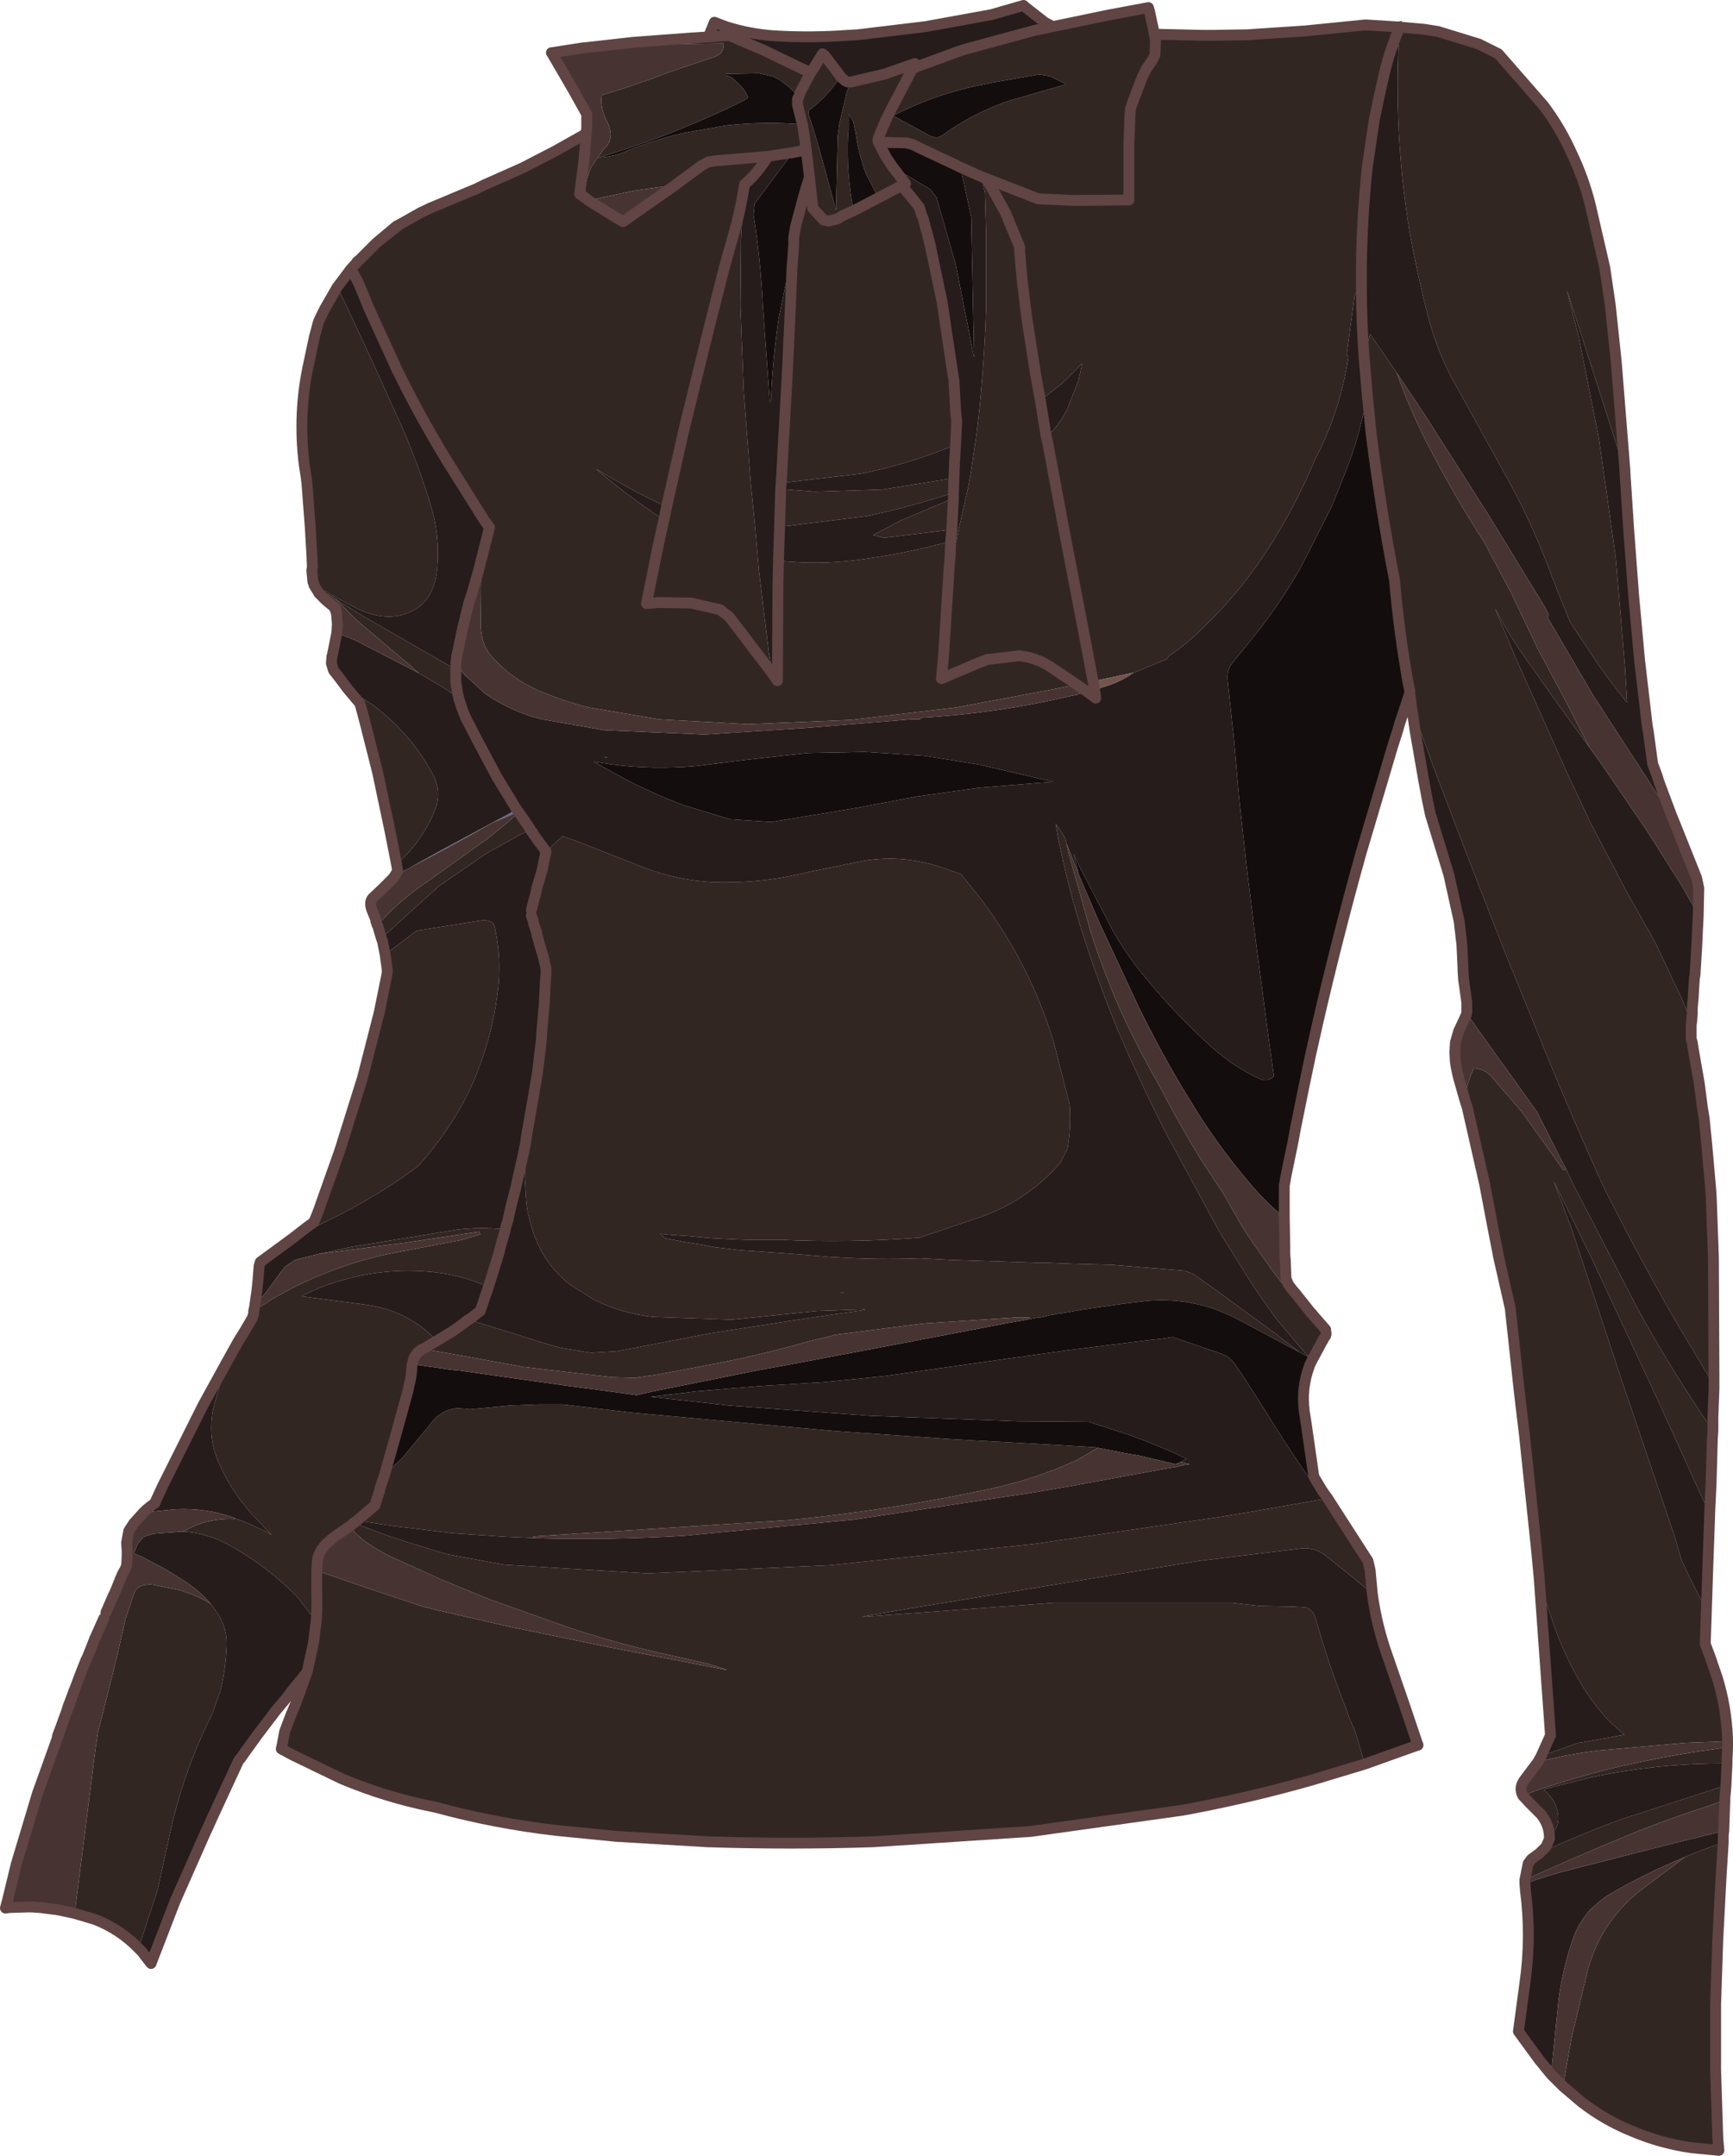
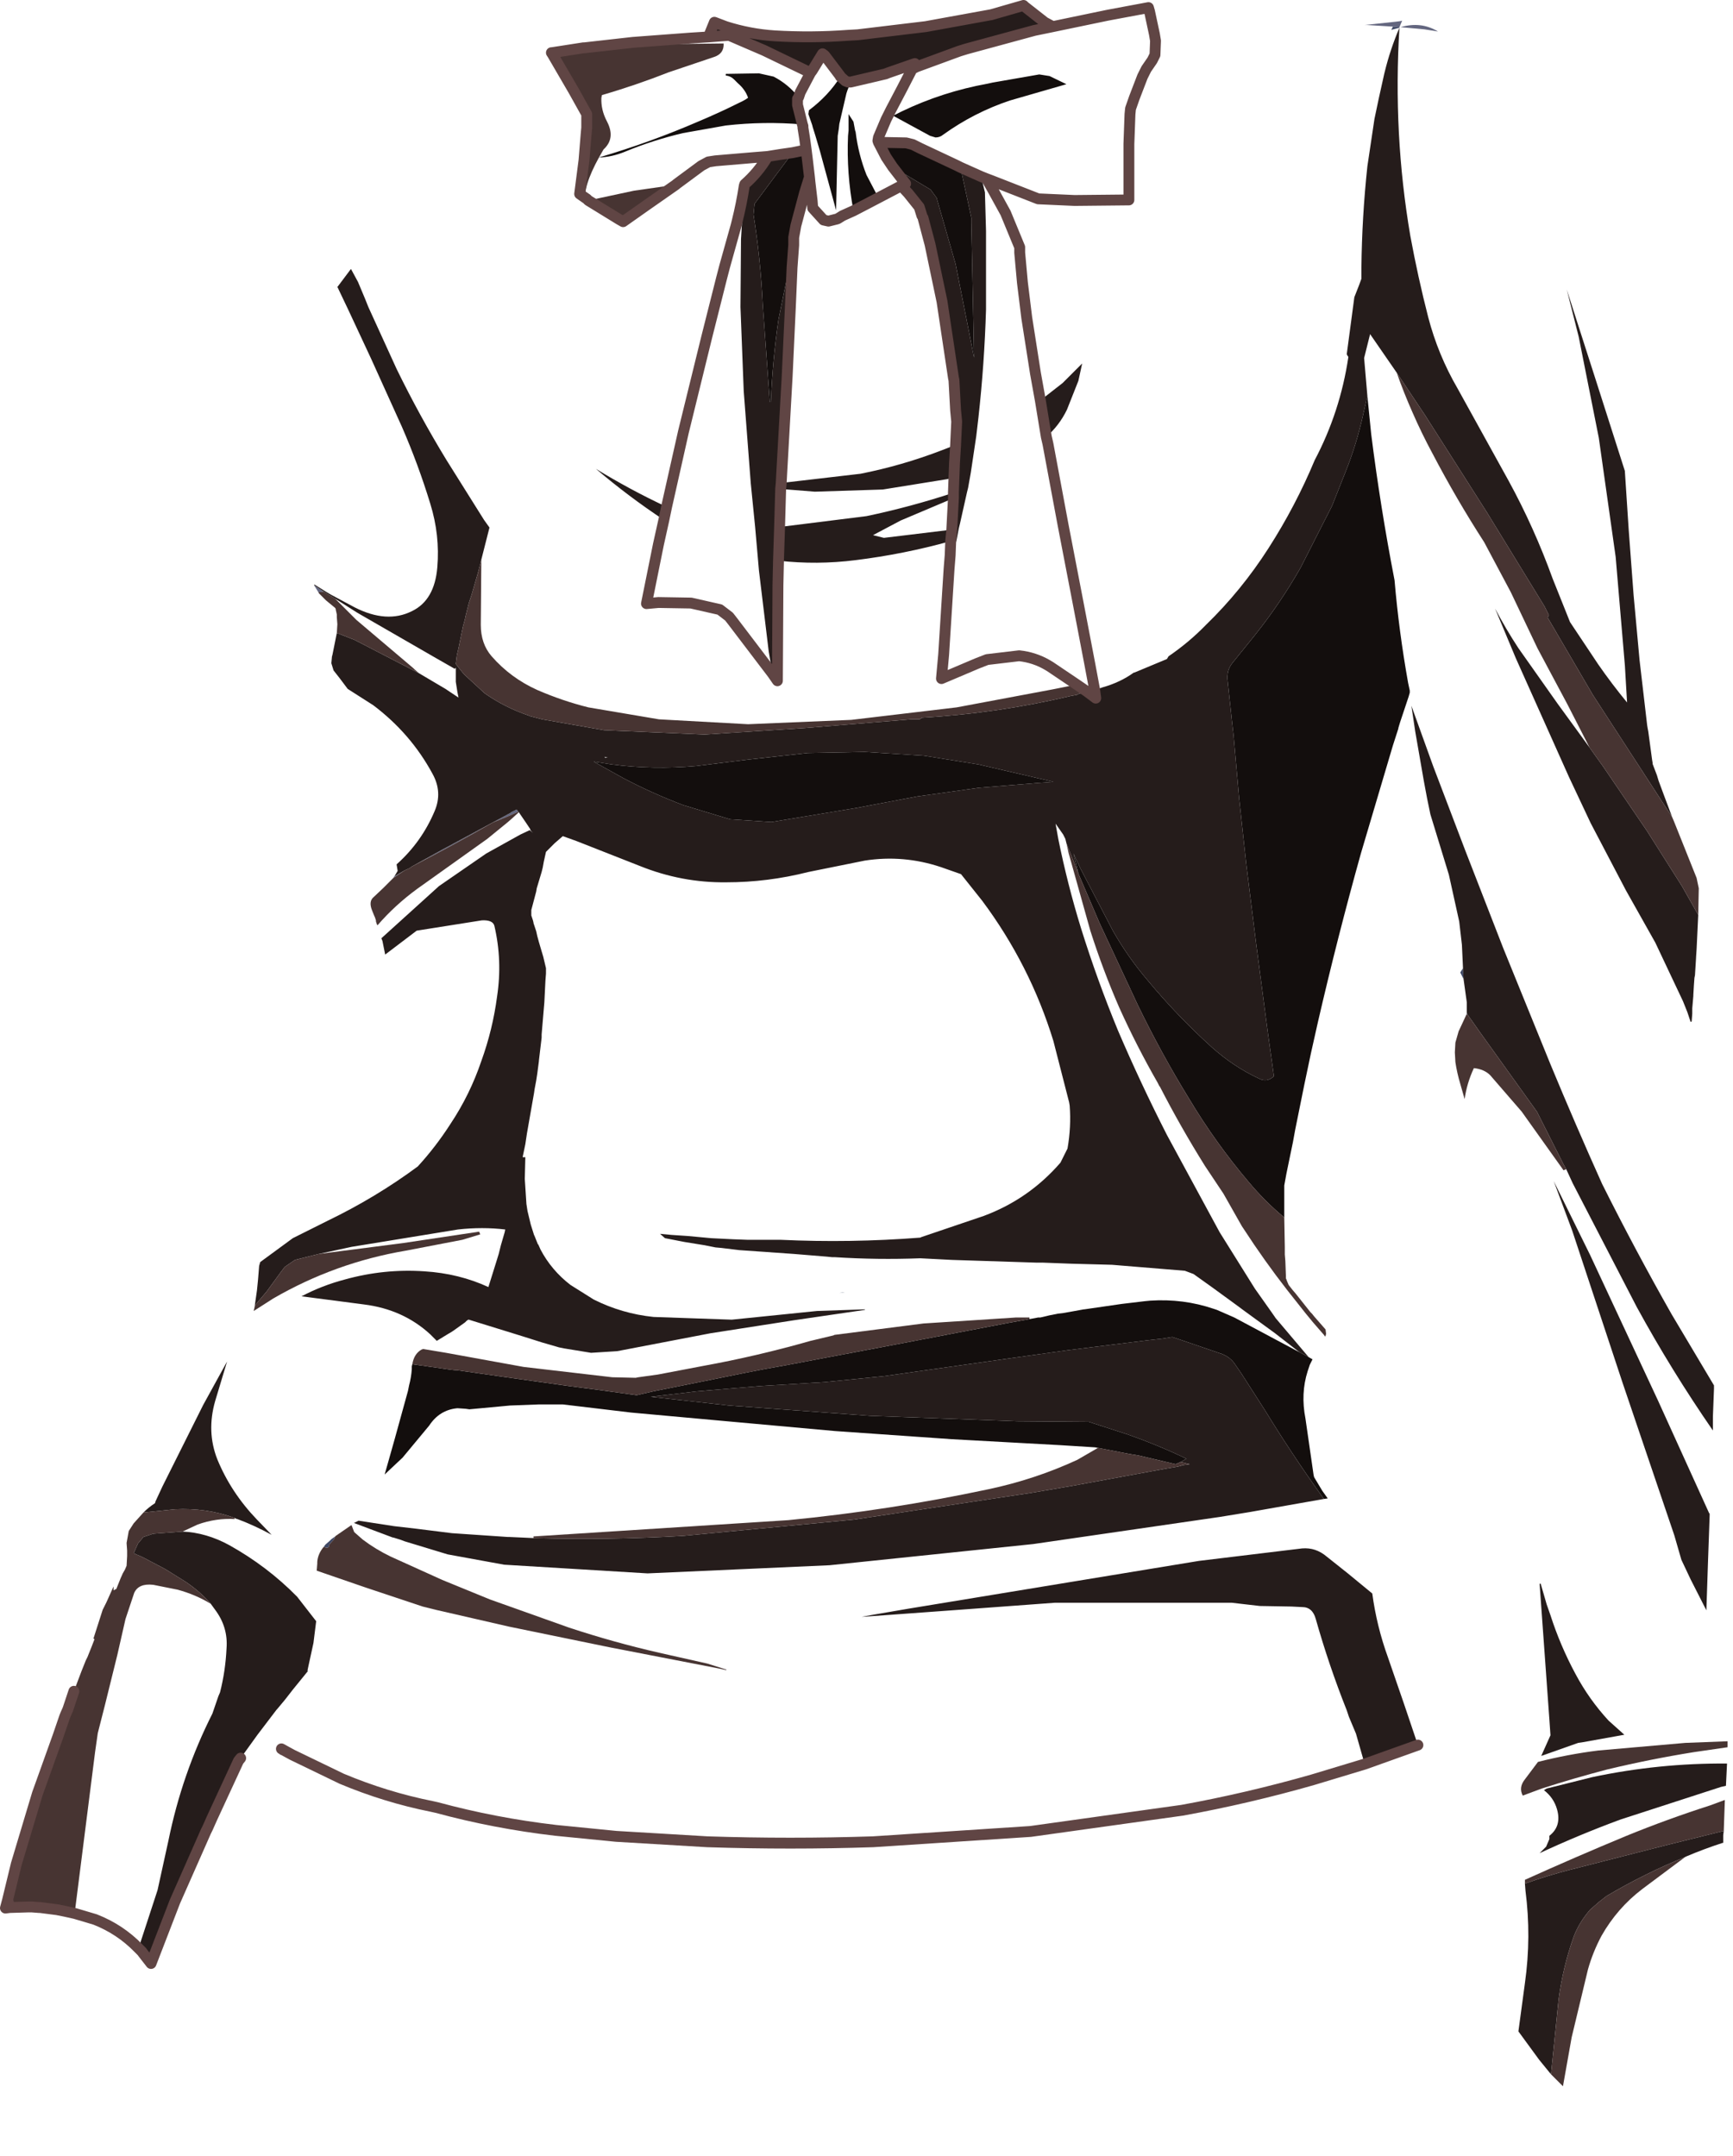
<svg xmlns="http://www.w3.org/2000/svg" height="198.4px" width="159.5px">
  <g transform="matrix(1.0, 0.0, 0.0, 1.0, 79.75, 99.2)">
    <path d="M52.6 -96.3 L51.35 -96.5 49.15 -96.7 Q51.05 -97.25 52.6 -96.3 M45.85 -96.9 L48.7 -97.2 49.1 -97.25 49.3 -97.3 49.05 -96.7 48.45 -96.75 46.05 -96.9 45.85 -96.9 M55.2 -5.8 L55.25 -6.0 55.3 -5.85 55.2 -5.8 M-43.55 -18.4 L-43.5 -18.5 -43.45 -18.55 -42.5 -19.1 -43.55 -18.4 M-49.2 -38.75 L-49.2 -38.8 -49.15 -38.95 -49.2 -38.75 M-50.45 -44.7 L-50.85 -45.35 -49.95 -44.75 -50.45 -44.7 M-32.2 -24.7 L-32.05 -24.5 -33.05 -24.05 -34.4 -23.5 Q-38.05 -21.4 -41.85 -19.45 L-39.15 -20.95 -33.3 -24.1 -32.75 -24.4 -32.7 -24.45 -32.2 -24.7" fill="#63667f" fill-rule="evenodd" stroke="none" />
    <path d="M49.05 -96.7 L49.05 -96.65 48.3 -96.45 48.45 -96.75 49.05 -96.7 M54.95 -9.1 L54.65 -9.7 54.9 -10.1 54.9 -9.95 54.95 -9.1 M-2.0 19.75 L-2.5 19.8 -2.2 19.75 -2.0 19.75 M-49.95 43.15 L-49.8 42.95 -49.4 42.6 -49.25 42.45 -48.9 42.2 -49.0 42.45 -49.45 42.95 Q-49.45 43.35 -49.85 43.2 L-49.95 43.15 M-23.35 69.6 L-24.1 69.5 -24.1 69.3 -23.3 69.55 -23.05 69.65 -23.35 69.6" fill="#3f4865" fill-rule="evenodd" stroke="none" />
    <path d="M-51.5 54.7 L-51.45 54.55 -51.4 54.6 -51.5 54.7" fill="#292c36" fill-rule="evenodd" stroke="none" />
-     <path d="M-23.95 -29.5 L-23.8 -29.5 -24.05 -29.45 -24.1 -29.55 -23.95 -29.5" fill="#31384f" fill-rule="evenodd" stroke="none" />
    <path d="M-52.85 62.3 L-53.4 62.25 -54.0 62.3 -53.85 61.75 -53.4 62.0 -52.85 62.3" fill="#7b8099" fill-rule="evenodd" stroke="none" />
-     <path d="M-57.8 62.85 L-60.25 68.15 -60.1 67.6 -59.85 66.8 -59.85 66.7 -59.15 64.85 -59.05 64.65 -58.6 64.0 -57.8 62.85 M-28.9 -94.2 L-29.0 -94.35 -28.95 -94.35 -28.9 -94.2" fill="#58433b" fill-rule="evenodd" stroke="none" />
-     <path d="M49.15 -96.7 L51.35 -96.5 52.6 -96.3 56.35 -95.15 58.15 -94.25 62.3 -89.5 Q63.85 -87.45 64.9 -85.1 66.0 -82.8 66.6 -80.4 L67.95 -74.55 68.45 -71.15 69.0 -65.95 69.4 -60.95 69.8 -55.95 69.8 -55.85 67.05 -64.45 64.45 -72.55 65.55 -68.2 67.4 -58.9 68.95 -47.95 69.8 -37.95 70.0 -34.55 Q68.6 -36.25 67.35 -38.05 L64.75 -41.95 63.15 -45.95 Q61.45 -50.65 59.1 -54.95 L54.4 -63.45 Q52.6 -66.55 51.7 -70.0 50.75 -73.7 50.05 -77.5 49.25 -82.2 49.0 -86.95 48.75 -91.8 49.05 -96.65 L49.05 -96.7 49.15 -96.7 M48.45 -96.75 L48.3 -96.45 49.05 -96.65 Q48.2 -94.65 47.7 -92.6 L47.65 -92.4 47.15 -90.15 46.75 -88.25 46.1 -83.9 Q45.6 -79.25 45.55 -74.55 L45.55 -73.55 45.35 -73.0 44.9 -71.85 44.2 -66.6 44.25 -66.5 44.35 -66.35 Q43.6 -61.3 41.25 -56.85 39.5 -52.65 37.0 -48.75 34.5 -44.85 31.25 -41.7 29.7 -40.1 27.8 -38.8 L27.65 -38.55 27.05 -38.3 24.65 -37.3 24.6 -37.3 20.85 -36.5 20.55 -38.1 19.45 -43.85 18.1 -50.85 16.7 -58.35 16.55 -59.0 16.7 -58.35 18.1 -50.85 19.45 -43.85 20.55 -38.1 20.85 -36.5 21.0 -35.7 21.1 -34.95 20.3 -35.55 19.35 -36.2 17.1 -35.75 8.3 -34.1 -1.4 -32.95 -10.9 -32.55 -19.1 -33.0 -25.6 -34.1 Q-28.0 -34.7 -30.3 -35.7 -32.75 -36.8 -34.5 -38.8 -35.5 -39.95 -35.5 -41.7 L-35.45 -47.7 -34.7 -50.65 -35.2 -51.35 -38.65 -56.85 Q-41.15 -60.95 -43.25 -65.25 L-45.85 -70.95 -46.15 -71.7 -46.8 -73.25 -47.45 -74.45 -46.9 -75.05 -46.9 -75.1 -46.65 -75.3 -45.1 -76.85 -44.8 -77.1 -42.95 -78.55 -41.0 -79.65 Q-40.65 -79.8 -40.15 -80.05 L-35.85 -81.85 -35.25 -82.15 -31.65 -83.75 -28.65 -85.3 -27.05 -86.2 -25.8 -86.9 -26.0 -84.45 -26.4 -81.35 -25.9 -81.0 -25.75 -80.9 -25.6 -80.75 -25.75 -80.9 -25.9 -81.0 Q-25.95 -82.5 -25.3 -83.9 L-24.2 -85.45 Q-23.1 -86.45 -23.85 -87.95 L-23.9 -88.05 Q-24.45 -89.1 -24.4 -90.2 L-24.35 -90.45 Q-21.25 -91.35 -18.2 -92.55 L-14.05 -93.95 Q-13.1 -94.25 -13.15 -95.2 L-17.4 -95.15 -25.95 -94.8 -21.5 -95.3 -16.15 -95.7 -14.55 -95.8 -12.65 -95.95 -9.4 -94.55 -5.15 -92.5 -6.1 -90.7 -6.25 -90.25 -6.1 -90.7 -5.15 -92.5 -5.0 -92.7 -4.05 -94.25 -3.85 -94.1 -2.45 -92.25 -2.4 -92.15 Q-3.5 -90.4 -5.3 -89.05 L-5.35 -88.7 -5.0 -87.7 -4.95 -87.5 -4.7 -86.7 -4.3 -85.35 -2.8 -79.85 -2.65 -86.7 -2.55 -87.35 -2.5 -87.8 -1.85 -90.6 -1.75 -90.9 -1.45 -91.65 0.05 -92.0 1.75 -92.4 2.0 -92.5 4.3 -93.3 4.45 -93.35 4.2 -92.85 3.3 -91.1 2.25 -89.1 2.05 -88.7 2.0 -88.6 1.8 -88.2 1.1 -86.55 1.05 -86.25 1.1 -86.1 1.05 -86.25 1.1 -86.55 1.8 -88.2 2.0 -88.6 2.05 -88.7 2.25 -89.1 3.3 -91.1 4.2 -92.85 4.6 -93.05 8.55 -94.5 9.2 -94.7 15.45 -96.4 17.15 -96.75 22.2 -97.8 25.95 -98.5 26.05 -98.15 26.5 -96.05 30.85 -95.95 32.05 -95.95 35.05 -96.0 40.35 -96.35 45.85 -96.9 46.05 -96.9 48.45 -96.75 M16.0 -62.35 L15.55 -64.85 14.75 -69.95 14.35 -73.2 14.1 -75.95 14.1 -76.45 12.8 -79.6 11.7 -81.6 11.05 -82.75 11.45 -82.6 15.8 -80.9 19.15 -80.75 24.15 -80.8 24.15 -82.95 24.15 -83.65 24.15 -85.45 24.15 -85.75 24.15 -85.95 24.25 -88.7 24.3 -89.2 24.65 -90.2 25.4 -92.15 25.75 -92.85 26.3 -93.65 26.55 -94.15 26.6 -95.45 26.5 -96.05 26.6 -95.45 26.55 -94.15 26.3 -93.65 25.75 -92.85 25.4 -92.15 24.65 -90.2 24.3 -89.2 24.25 -88.7 24.15 -85.95 24.15 -85.75 24.15 -85.45 24.15 -83.65 24.15 -82.95 24.15 -80.8 19.15 -80.75 15.8 -80.9 11.45 -82.6 11.05 -82.75 11.7 -81.6 12.8 -79.6 14.1 -76.45 14.1 -75.95 14.35 -73.2 14.75 -69.95 15.55 -64.85 16.0 -62.35 16.55 -59.0 Q17.75 -60.05 18.45 -61.5 L19.5 -64.15 19.85 -65.75 18.05 -63.95 16.0 -62.35 M75.95 -5.2 L75.9 -4.9 75.9 -4.7 75.9 -4.65 75.9 -4.2 75.9 -3.8 75.9 -3.75 75.9 -3.6 76.0 -3.25 76.05 -2.9 76.3 -1.45 76.45 -0.6 76.6 0.25 76.65 0.55 76.95 2.85 77.0 3.15 77.1 3.75 77.35 6.3 77.7 10.25 77.75 11.05 77.95 16.55 78.0 27.55 78.0 27.65 78.0 28.05 78.0 28.3 74.1 21.75 Q70.75 15.85 67.7 9.75 65.25 4.3 62.95 -1.25 L58.6 -11.95 55.1 -20.95 52.15 -28.7 50.15 -34.25 50.0 -35.4 50.0 -35.45 50.0 -35.6 50.0 -35.65 49.85 -36.35 Q49.0 -41.1 48.6 -45.8 47.3 -52.5 46.45 -59.25 L46.1 -62.75 45.8 -66.25 46.1 -67.45 46.35 -68.45 48.8 -64.9 Q49.45 -63.05 50.25 -61.25 51.1 -59.3 52.1 -57.45 54.3 -53.25 56.85 -49.3 L59.3 -44.7 61.75 -39.55 64.5 -34.4 66.55 -30.4 63.6 -34.45 60.0 -39.55 Q58.85 -41.3 57.85 -43.2 L59.75 -38.65 64.65 -27.7 66.65 -23.45 69.9 -17.25 72.6 -12.45 75.15 -7.05 75.55 -6.05 75.85 -5.15 75.95 -5.2 M77.9 32.45 L77.85 33.2 77.75 36.75 77.7 38.05 77.6 40.1 77.55 40.05 72.85 29.7 66.6 16.3 63.25 9.5 64.95 14.05 69.6 28.1 74.35 42.1 75.0 44.35 75.85 46.15 77.3 49.0 77.2 52.0 77.2 52.1 77.65 53.3 78.3 55.2 Q79.15 57.95 79.25 60.85 L79.25 61.05 75.35 61.2 67.35 61.9 Q64.55 62.25 61.8 62.95 L62.1 62.4 65.5 61.2 65.85 61.15 69.75 60.45 68.3 59.15 Q66.5 57.2 65.25 54.85 63.85 52.25 62.95 49.45 L62.6 48.45 62.05 46.55 61.95 46.55 61.9 45.9 61.65 43.25 60.55 32.8 60.1 29.05 59.25 21.2 58.15 16.35 58.1 16.05 57.65 13.75 56.9 9.8 55.3 2.75 55.05 1.95 Q55.25 0.5 55.9 -0.9 56.85 -0.8 57.4 -0.25 L60.3 3.1 64.15 8.5 64.4 8.4 65.0 9.7 70.9 21.1 Q74.1 26.95 77.9 32.45 M79.25 61.6 L79.2 62.8 79.2 63.1 Q72.95 63.05 66.8 64.35 L62.6 65.4 62.35 65.55 Q63.25 66.25 63.55 67.3 64.0 68.85 62.85 69.75 62.8 68.7 62.1 67.8 L61.0 66.7 60.4 66.05 62.15 65.4 Q65.1 64.45 68.15 63.65 72.1 62.7 76.15 62.05 L79.25 61.6 M79.1 65.15 L79.0 66.3 79.0 66.45 77.65 66.95 Q73.75 68.2 69.95 69.75 65.25 71.7 60.6 73.8 L60.9 72.3 61.2 71.9 61.95 71.35 Q65.6 69.65 69.4 68.25 L78.65 65.25 79.1 65.15 M78.85 70.4 L78.65 73.55 78.35 79.3 78.15 85.3 78.15 91.3 78.35 97.55 78.45 98.7 75.9 98.45 Q73.1 98.05 70.5 96.95 68.0 95.95 65.8 94.25 L64.1 92.8 64.9 88.3 66.4 82.05 Q66.85 80.45 67.65 78.95 69.1 76.4 71.4 74.65 L75.35 71.7 75.45 71.65 Q77.1 70.95 78.8 70.4 L78.85 70.4 M42.2 23.8 L41.8 24.5 41.7 24.7 41.05 25.9 40.7 25.7 40.4 25.35 37.65 22.1 37.55 21.95 37.2 21.45 35.75 19.4 32.5 14.2 27.65 5.25 Q25.25 0.55 23.15 -4.35 21.25 -8.95 19.75 -13.75 18.5 -17.8 17.65 -22.0 L17.4 -23.4 18.1 -22.4 18.3 -22.0 18.4 -21.6 18.6 -20.7 20.6 -13.55 Q21.75 -9.95 23.25 -6.5 24.85 -2.95 26.8 0.45 L26.95 0.75 27.0 0.8 Q28.9 4.5 31.15 8.1 L32.85 10.65 34.55 13.65 34.75 13.95 Q36.6 16.8 38.7 19.5 L40.4 21.65 41.1 22.5 42.1 23.65 42.2 23.8 M42.45 38.7 L45.15 42.9 46.15 44.45 46.35 45.3 46.55 47.45 44.3 45.6 42.35 44.05 Q41.35 43.2 40.1 43.3 L30.6 44.45 19.35 46.3 3.85 48.85 0.35 49.45 -0.45 49.6 0.3 49.55 7.85 49.0 17.35 48.3 33.6 48.3 36.2 48.6 39.1 48.65 40.1 48.7 Q41.05 48.7 41.35 49.8 42.55 54.05 44.2 58.2 L44.4 58.8 45.05 60.35 45.85 63.15 41.05 64.6 Q35.1 66.3 29.05 67.4 L15.1 69.35 0.6 70.3 Q-7.0 70.55 -14.65 70.3 L-23.05 69.8 -28.6 69.25 Q-34.2 68.6 -39.55 67.15 L-40.0 67.05 Q-44.25 66.2 -48.3 64.5 L-52.85 62.3 -53.4 62.0 -53.85 61.75 -53.55 60.15 -53.0 58.7 -52.5 57.5 -52.35 57.05 -52.25 56.8 -51.5 54.7 -51.4 54.6 -51.45 54.55 -51.4 54.3 -50.9 52.0 -50.65 50.0 -52.4 47.75 Q-55.15 44.95 -58.65 43.0 -60.75 41.85 -62.95 41.75 L-61.55 41.1 Q-59.85 40.5 -58.15 40.6 L-58.15 40.5 -57.95 40.6 -57.9 40.6 Q-56.3 41.2 -54.75 42.05 L-56.05 40.7 -56.1 40.65 Q-58.5 38.15 -59.75 35.1 -60.75 32.55 -59.95 29.75 L-58.85 26.1 -57.85 24.3 -57.2 23.25 -56.85 22.65 -56.5 22.05 -56.4 21.65 -56.4 21.45 -54.6 20.3 Q-48.9 17.0 -42.4 15.9 L-37.2 14.9 -35.55 14.4 -35.65 14.15 -42.65 15.2 -50.4 16.2 -47.4 15.55 -37.6 13.95 Q-35.35 13.7 -33.25 13.95 L-33.3 14.2 -33.65 15.4 -33.85 16.2 -34.05 16.85 -34.8 19.25 Q-37.5 18.0 -40.7 17.8 -44.4 17.55 -48.0 18.55 -50.1 19.1 -52.0 20.1 L-46.25 20.85 Q-42.65 21.3 -40.15 23.6 L-39.55 24.2 -38.65 23.65 -38.15 23.35 -38.0 23.25 -37.3 22.75 -36.95 22.5 -36.8 22.35 -36.65 22.25 -36.6 22.25 -31.75 23.75 -29.85 24.35 -28.3 24.8 -27.8 24.9 -25.35 25.3 -22.95 25.15 -14.35 23.5 -6.65 22.3 -0.15 21.35 -0.15 21.3 -4.55 21.45 -12.4 22.25 -19.6 22.0 Q-22.5 21.7 -25.1 20.4 L-27.25 19.05 Q-29.0 17.7 -30.0 15.8 L-30.2 15.35 -30.25 15.3 -30.55 14.55 -30.6 14.45 -30.9 13.5 -31.2 12.25 -31.3 11.6 -31.45 9.3 -31.4 7.3 -31.65 7.3 -31.4 6.1 -31.25 5.1 -30.6 1.4 -30.55 1.05 -30.4 0.25 -30.3 -0.4 -30.15 -1.55 -30.15 -1.6 -29.9 -3.7 -29.9 -4.0 -29.65 -6.95 -29.55 -8.95 -29.5 -9.6 -29.5 -10.1 -29.75 -11.15 -29.9 -11.65 -30.15 -12.5 -30.3 -13.05 -30.4 -13.5 -30.5 -13.8 -30.65 -14.25 -30.65 -14.3 -30.7 -14.5 -30.85 -14.95 -30.85 -15.0 -30.85 -15.45 -30.4 -17.15 -30.35 -17.45 -29.9 -18.95 -29.8 -19.35 -29.7 -19.9 -29.5 -20.8 -29.2 -21.1 -28.7 -21.6 -27.95 -22.25 -26.7 -21.8 -20.85 -19.5 Q-17.0 -17.95 -12.9 -18.0 -9.1 -18.0 -5.35 -18.95 L-0.15 -20.0 Q3.4 -20.55 6.85 -19.4 L8.7 -18.75 10.65 -16.3 Q15.05 -10.4 17.2 -3.4 L18.65 2.25 18.7 2.55 Q18.85 4.5 18.5 6.5 L17.85 7.8 Q14.95 11.15 10.8 12.7 L5.05 14.65 4.95 14.7 Q-1.5 15.2 -7.9 14.9 L-9.05 14.9 -10.95 14.9 -12.3 14.85 -14.3 14.75 -16.45 14.55 -17.95 14.45 -19.0 14.35 -18.55 14.75 -16.75 15.1 -14.9 15.4 -13.9 15.6 -13.35 15.65 -11.7 15.85 -6.7 16.2 -3.65 16.45 -3.15 16.5 -3.25 16.5 -2.9 16.5 Q1.0 16.75 4.95 16.6 L7.85 16.75 15.6 17.0 16.2 17.0 18.85 17.1 22.6 17.2 29.3 17.75 30.1 18.05 31.85 19.3 34.25 21.05 34.65 21.35 37.6 23.5 39.85 25.25 33.85 22.05 32.25 21.35 31.95 21.25 Q29.15 20.3 26.1 20.5 L25.6 20.55 23.5 20.8 20.05 21.3 20.0 21.3 18.9 21.5 18.05 21.65 17.6 21.7 16.85 21.85 16.0 22.05 15.8 22.05 15.0 22.2 15.0 22.05 13.75 22.05 5.25 22.6 -2.95 23.65 -3.05 23.7 -5.15 24.2 Q-10.05 25.6 -15.0 26.5 L-19.2 27.3 -21.0 27.55 -21.25 27.6 -23.4 27.55 -31.55 26.6 -38.7 25.3 -40.8 24.95 -39.55 24.2 -40.8 24.95 -40.95 25.0 Q-41.65 25.4 -41.8 26.35 L-41.85 26.55 -41.85 26.8 Q-41.9 27.55 -42.1 28.3 L-42.2 28.8 -43.4 33.15 -44.05 35.45 -44.35 36.5 -44.8 37.85 -44.8 37.95 -45.25 39.35 -46.9 40.75 -47.15 40.95 -46.9 40.75 -45.25 39.35 -44.8 37.95 -44.8 37.85 -44.35 36.5 -42.7 34.95 -40.25 32.0 Q-39.3 30.55 -37.65 30.4 L-36.9 30.45 -36.55 30.5 -32.8 30.15 -30.15 30.05 -29.15 30.05 -27.95 30.05 -21.65 30.8 -13.4 31.55 -2.9 32.5 7.85 33.25 17.85 33.8 21.05 34.0 21.3 34.05 19.4 35.15 Q15.5 36.95 11.25 37.85 2.1 39.8 -7.2 40.7 L-30.65 42.2 -30.65 42.35 -32.85 42.25 -33.0 42.25 -38.15 41.9 -41.35 41.5 -43.5 41.25 -46.75 40.75 -47.15 40.95 -47.2 40.95 -43.6 42.3 -43.55 42.3 -42.9 42.5 -42.5 42.65 -38.55 43.85 -33.35 44.8 -20.15 45.6 -3.4 44.85 15.35 42.9 32.55 40.4 35.3 39.95 42.1 38.75 42.45 38.7 M-67.0 80.1 Q-68.7 78.35 -71.0 77.45 L-72.85 76.9 -72.85 76.65 -71.0 62.05 -70.75 60.3 -70.1 57.75 -70.25 57.7 -70.1 57.75 -68.95 53.1 -68.2 49.8 -67.4 47.4 Q-67.0 46.5 -65.65 46.65 L-63.4 47.1 Q-61.75 47.55 -60.35 48.4 L-59.95 48.95 Q-58.75 50.55 -58.9 52.5 -59.0 54.6 -59.5 56.55 L-59.65 56.9 -60.2 58.5 Q-63.0 64.05 -64.25 70.2 L-65.25 74.75 -67.0 80.1 M-52.8 14.75 L-51.45 13.7 -50.95 13.35 -50.9 13.25 -50.85 13.25 -50.45 12.25 -48.5 6.75 -46.4 0.05 -44.85 -6.0 -44.15 -9.45 -44.1 -9.8 -44.15 -10.25 -44.3 -11.35 -41.4 -13.55 -35.4 -14.5 Q-34.4 -14.55 -34.25 -14.0 -33.5 -10.8 -34.0 -7.5 -34.4 -4.45 -35.45 -1.55 -36.5 1.55 -38.3 4.25 -39.65 6.35 -41.3 8.15 -45.15 11.0 -49.6 13.15 L-52.8 14.75 M-44.65 -12.85 L-44.9 -13.7 -45.0 -14.05 Q-43.4 -15.9 -41.35 -17.4 L-34.9 -22.0 -33.0 -23.55 -32.6 -23.9 -32.05 -24.4 -32.0 -24.45 -31.35 -23.5 -30.95 -22.9 -30.95 -22.85 -30.85 -22.7 -30.7 -22.55 -31.0 -22.8 -31.85 -22.4 -35.0 -20.65 -39.35 -17.65 -44.65 -12.85 M-43.25 -19.65 L-43.85 -22.7 -45.0 -28.15 -46.15 -32.7 -46.55 -34.2 -46.65 -34.5 -46.7 -34.55 -47.5 -35.5 -47.75 -35.8 -45.4 -34.3 Q-41.95 -31.7 -39.95 -28.0 -39.0 -26.3 -39.75 -24.55 -40.95 -21.7 -43.25 -19.65 M-50.85 -45.35 L-50.85 -45.45 -50.95 -45.65 -51.05 -46.7 -51.0 -47.0 -51.05 -48.2 -51.2 -50.75 -51.5 -54.7 -51.55 -55.15 -51.75 -56.45 Q-52.35 -61.25 -51.3 -65.9 L-50.8 -68.25 -50.45 -69.55 -50.3 -69.9 -49.85 -70.8 -48.7 -72.8 -47.7 -70.7 -45.6 -66.2 -42.75 -59.9 Q-41.25 -56.45 -40.15 -52.85 -39.25 -49.95 -39.5 -47.0 -39.75 -43.95 -41.85 -42.95 -44.15 -41.8 -47.1 -43.3 L-49.25 -44.45 -49.6 -44.65 -50.8 -45.4 -50.85 -45.35 M7.7 -48.1 L7.6 -46.85 7.1 -38.95 6.9 -36.75 10.2 -38.15 11.1 -38.5 14.05 -38.85 Q15.45 -38.7 16.65 -38.0 L16.9 -37.85 19.35 -36.2 16.9 -37.85 16.65 -38.0 Q15.45 -38.7 14.05 -38.85 L11.1 -38.5 10.2 -38.15 6.9 -36.75 7.1 -38.95 7.6 -46.85 7.7 -48.1 7.9 -48.05 8.3 -49.55 8.5 -50.6 8.6 -51.0 9.25 -53.9 9.35 -54.3 9.6 -55.7 10.1 -59.05 10.3 -60.75 Q10.85 -65.7 11.0 -70.7 L11.0 -77.95 10.9 -81.5 10.55 -82.95 8.65 -83.8 8.25 -84.0 4.95 -85.55 4.25 -85.9 3.65 -86.05 1.1 -86.1 1.8 -84.75 2.4 -83.85 3.6 -82.3 3.2 -82.1 1.1 -81.0 3.2 -82.1 3.85 -81.4 4.85 -80.15 5.1 -79.35 5.2 -79.15 5.85 -76.7 6.95 -71.45 8.0 -64.45 8.05 -64.2 8.2 -61.45 8.3 -60.4 8.2 -58.25 6.9 -57.75 Q3.25 -56.35 -0.55 -55.6 L-7.85 -54.75 -7.8 -55.7 -7.3 -64.6 -7.0 -71.1 -6.85 -74.6 -6.7 -76.65 -6.7 -76.95 -6.7 -77.35 -6.5 -78.45 -5.7 -81.45 -5.25 -82.9 -5.45 -84.6 -5.55 -85.4 -5.7 -86.5 -5.85 -87.45 -5.85 -87.6 -5.9 -87.75 -5.85 -87.6 -5.85 -87.45 -5.7 -86.5 -5.55 -85.4 -5.6 -85.4 -6.8 -85.15 -7.85 -85.0 -9.1 -84.8 -9.15 -84.7 Q-10.0 -83.3 -11.2 -82.25 L-11.25 -82.1 Q-11.5 -80.45 -11.9 -78.85 L-12.0 -78.45 -13.05 -74.7 -13.35 -73.55 -14.7 -68.2 -16.85 -59.45 -18.4 -52.55 -16.85 -59.45 -14.7 -68.2 -13.35 -73.55 -13.05 -74.7 -12.0 -78.45 -11.9 -78.85 Q-11.5 -80.45 -11.25 -82.1 L-11.55 -77.2 -11.6 -70.95 -11.3 -63.2 -10.65 -54.7 -10.25 -50.7 -10.0 -47.85 -9.9 -46.7 -9.0 -39.25 -8.65 -37.2 -8.2 -36.55 -8.15 -45.35 -8.1 -47.6 Q-4.55 -47.2 -1.0 -47.65 3.45 -48.2 7.75 -49.4 L7.7 -48.1 M-18.65 -51.35 L-19.15 -49.1 -20.25 -43.65 -19.15 -43.75 -16.15 -43.7 -13.5 -43.1 -12.65 -42.45 -12.3 -42.0 -8.65 -37.2 -12.3 -42.0 -12.65 -42.45 -13.5 -43.1 -16.15 -43.7 -19.15 -43.75 -20.25 -43.65 -19.15 -49.1 -18.65 -51.35 -18.4 -52.55 -18.5 -52.6 Q-21.8 -54.15 -24.9 -56.05 -21.9 -53.5 -18.65 -51.35 M-17.55 -82.2 L-17.5 -82.25 -15.2 -83.95 -14.55 -84.3 -13.9 -84.4 -10.35 -84.7 -9.1 -84.8 -10.35 -84.7 -13.9 -84.4 -14.55 -84.3 -15.2 -83.95 -17.5 -82.25 -17.55 -82.2 -21.4 -81.65 -25.6 -80.75 -22.75 -79.0 -22.4 -78.8 -20.2 -80.35 -17.55 -82.2 M-6.25 -90.25 Q-7.2 -91.45 -8.55 -92.15 L-9.9 -92.45 -12.95 -92.4 -12.95 -92.25 Q-12.5 -92.2 -12.2 -91.9 L-11.85 -91.55 Q-11.15 -90.95 -10.9 -90.2 -11.25 -89.95 -11.7 -89.75 -13.5 -88.85 -15.4 -88.05 -19.9 -86.1 -24.65 -84.7 -23.4 -84.75 -22.2 -85.25 -19.65 -86.3 -16.9 -86.95 L-12.95 -87.65 Q-9.45 -88.05 -5.9 -87.75 L-6.35 -89.55 -6.35 -90.1 -6.25 -90.25 M-1.2 -79.8 L-2.2 -79.35 -2.6 -79.1 -2.7 -79.05 -3.5 -78.85 -3.95 -78.95 -4.95 -80.05 -5.0 -80.7 -5.2 -82.4 -5.25 -82.9 -5.2 -82.4 -5.0 -80.7 -4.95 -80.05 -3.95 -78.95 -3.5 -78.85 -2.7 -79.05 -2.6 -79.1 -2.2 -79.35 -1.2 -79.8 0.05 -80.45 1.1 -81.0 0.0 -83.1 Q-0.75 -85.0 -1.0 -87.05 L-1.05 -87.2 -1.2 -88.0 -1.65 -88.7 -1.65 -87.9 -1.65 -87.2 -1.7 -86.7 Q-1.85 -83.25 -1.2 -79.8 M5.85 -86.7 L6.35 -86.55 Q6.75 -86.55 7.05 -86.8 9.9 -88.85 13.2 -89.95 L18.4 -91.45 16.85 -92.2 15.9 -92.35 11.6 -91.6 11.15 -91.5 Q7.0 -90.75 3.25 -88.95 L2.45 -88.55 5.85 -86.7 M11.05 -82.75 L10.55 -82.95 11.05 -82.75 M-7.9 -54.2 L-4.75 -53.95 1.5 -54.15 7.4 -55.1 8.05 -55.25 8.0 -53.85 Q4.05 -52.55 0.0 -51.7 L-8.0 -50.7 -7.9 -54.2 M7.85 -50.45 L7.8 -50.45 1.6 -49.7 0.6 -49.95 3.15 -51.3 8.0 -53.35 7.85 -50.45 M-41.2 -37.25 L-41.6 -37.6 -41.7 -37.7 -46.95 -42.15 -48.9 -44.1 -46.85 -42.8 -39.65 -38.65 -37.9 -37.65 -37.8 -37.75 -37.8 -37.6 -37.8 -36.45 -37.65 -35.5 -37.55 -35.0 -38.75 -35.8 -41.2 -37.25 M-2.0 19.75 L-2.2 19.75 -2.5 19.8 -2.0 19.75 M-50.6 45.35 L-50.6 46.05 -50.6 46.6 -50.6 47.3 Q-50.55 48.65 -50.65 50.0 -50.55 48.65 -50.6 47.3 L-50.6 46.6 -50.6 46.05 -50.6 45.35 -49.15 45.85 -46.1 46.9 -40.85 48.65 -39.65 48.95 -32.9 50.5 -23.65 52.4 -13.6 54.35 -12.9 54.5 -12.9 54.45 -14.65 53.9 -19.1 52.9 Q-23.25 51.95 -27.35 50.6 L-34.65 48.0 -39.05 46.2 -43.8 44.05 Q-45.15 43.4 -46.35 42.5 L-47.15 41.8 -47.4 41.15 -48.85 42.15 -48.9 42.2 -49.25 42.45 -49.4 42.6 -49.8 42.95 -49.95 43.15 Q-50.5 43.8 -50.55 44.55 L-50.55 44.7 -50.6 45.35 M-47.2 40.95 L-47.4 41.15 -47.2 40.95 M-23.35 69.6 L-23.05 69.65 -23.3 69.55 -24.1 69.3 -24.1 69.5 -23.35 69.6" fill="#322623" fill-rule="evenodd" stroke="none" />
-     <path d="M20.85 -36.5 L24.6 -37.3 Q23.35 -36.4 21.75 -35.95 L21.0 -35.7 20.85 -36.5 M-78.85 76.35 L-79.25 76.4 -79.05 75.65 -78.85 76.35 M-74.4 60.55 L-74.45 60.55 -73.7 58.55 -73.45 57.75 -73.25 57.25 -72.95 56.45 -73.5 58.1 -73.7 58.55 -73.8 58.8 -74.4 60.55" fill="#72564e" fill-rule="evenodd" stroke="none" />
    <path d="M50.0 -35.45 L49.9 -35.1 49.1 -32.7 48.95 -32.2 48.95 -32.15 48.45 -30.6 45.5 -20.65 Q43.35 -12.95 41.55 -5.15 L40.9 -2.25 40.3 0.6 39.45 4.8 39.25 5.9 38.95 7.35 38.65 8.8 38.45 9.9 38.45 10.0 38.45 12.85 Q36.65 11.35 35.15 9.55 32.1 5.95 29.65 1.85 27.1 -2.3 24.95 -6.75 L21.45 -14.25 19.5 -18.8 19.3 -19.7 19.05 -20.65 19.7 -19.25 22.7 -13.5 Q24.1 -11.05 25.9 -8.95 28.6 -5.7 31.75 -2.85 33.75 -1.05 36.1 0.05 36.85 0.45 37.5 -0.15 L36.9 -4.45 35.85 -12.45 34.95 -19.7 34.3 -25.7 33.8 -31.35 33.8 -31.4 33.65 -32.7 33.25 -36.45 Q33.1 -37.45 33.65 -38.15 L35.75 -40.75 Q38.1 -43.7 39.95 -46.95 L42.85 -52.65 44.0 -55.55 44.1 -55.8 Q45.1 -58.3 45.7 -61.0 L46.1 -62.75 46.45 -59.25 Q47.3 -52.5 48.6 -45.8 49.0 -41.1 49.85 -36.35 L50.0 -35.65 50.0 -35.6 50.0 -35.45 M41.05 25.9 L41.0 26.0 40.95 26.1 40.8 26.4 40.75 26.55 40.6 27.0 Q39.95 29.05 40.4 31.35 L41.15 36.55 41.2 36.75 41.95 38.0 42.45 38.7 42.1 38.75 41.85 38.4 Q39.1 34.55 36.65 30.55 L34.5 27.2 33.95 26.4 Q33.5 25.7 32.7 25.4 L28.9 24.1 28.15 23.85 27.2 24.0 25.85 24.15 18.6 25.05 13.6 25.75 7.6 26.6 1.6 27.45 -3.9 28.0 -9.65 28.35 -12.1 28.55 -15.65 28.85 -19.85 29.35 -12.65 30.15 0.35 31.1 12.6 31.55 13.85 31.6 20.45 31.65 24.0 32.8 Q26.85 33.8 29.45 35.05 L28.9 35.35 28.45 35.55 25.05 34.75 24.15 34.6 21.3 34.05 21.05 34.0 17.85 33.8 7.85 33.25 -2.9 32.5 -13.4 31.55 -21.65 30.8 -27.95 30.05 -29.15 30.05 -30.15 30.05 -32.8 30.15 -36.55 30.5 -36.9 30.45 -37.65 30.4 Q-39.3 30.55 -40.25 32.0 L-42.7 34.95 -44.35 36.5 -44.05 35.45 -43.4 33.15 -42.2 28.8 -42.1 28.3 Q-41.9 27.55 -41.85 26.8 L-41.85 26.55 -41.8 26.35 -38.3 26.85 -37.85 26.9 -37.7 26.9 -33.5 27.5 -33.15 27.55 -27.45 28.35 -24.4 28.75 -21.15 29.2 -19.65 28.85 -15.65 28.05 -11.2 27.15 -9.4 26.8 -7.45 26.45 2.6 24.55 13.05 22.55 15.0 22.2 15.8 22.05 16.0 22.05 16.85 21.85 17.6 21.7 18.05 21.65 18.9 21.5 20.0 21.3 20.05 21.3 23.5 20.8 25.6 20.55 26.1 20.5 Q29.15 20.3 31.95 21.25 L32.25 21.35 33.85 22.05 39.85 25.25 40.25 25.45 40.7 25.7 41.05 25.9 M-5.9 -87.75 Q-9.45 -88.05 -12.95 -87.65 L-16.9 -86.95 Q-19.65 -86.3 -22.2 -85.25 -23.4 -84.75 -24.65 -84.7 -19.9 -86.1 -15.4 -88.05 -13.5 -88.85 -11.7 -89.75 -11.25 -89.95 -10.9 -90.2 -11.15 -90.95 -11.85 -91.55 L-12.2 -91.9 Q-12.5 -92.2 -12.95 -92.25 L-12.95 -92.4 -9.9 -92.45 -8.55 -92.15 Q-7.2 -91.45 -6.25 -90.25 L-6.35 -90.1 -6.35 -89.55 -5.9 -87.75 M-5.55 -85.4 L-5.45 -84.6 -5.25 -82.9 -5.7 -81.45 -6.5 -78.45 -6.7 -77.35 -6.7 -76.95 -6.7 -76.65 -8.1 -69.8 Q-8.65 -66.0 -8.8 -62.2 L-8.9 -62.2 -9.55 -71.2 Q-9.75 -75.35 -10.4 -79.45 L-10.3 -80.45 -6.8 -85.15 -5.6 -85.4 -5.55 -85.4 M-1.2 -79.8 Q-1.85 -83.25 -1.7 -86.7 L-1.65 -87.2 -1.65 -87.9 -1.65 -88.7 -1.2 -88.0 -1.05 -87.2 -1.0 -87.05 Q-0.75 -85.0 0.0 -83.1 L1.1 -81.0 0.05 -80.45 -1.2 -79.8 M2.4 -83.85 L1.8 -84.75 1.1 -86.1 3.65 -86.05 4.25 -85.9 4.95 -85.55 8.25 -84.0 8.65 -83.8 9.65 -79.15 9.65 -78.7 9.85 -68.7 9.9 -66.3 8.2 -74.9 6.45 -81.0 5.9 -81.75 2.4 -83.85 M-1.45 -91.65 L-1.75 -90.9 -1.85 -90.6 -2.5 -87.8 -2.55 -87.35 -2.65 -86.7 -2.8 -79.85 -4.3 -85.35 -4.7 -86.7 -4.95 -87.5 -5.0 -87.7 -5.35 -88.7 -5.3 -89.05 Q-3.5 -90.4 -2.4 -92.15 L-1.95 -91.75 -1.7 -91.65 -1.45 -91.65 M5.85 -86.7 L2.45 -88.55 3.25 -88.95 Q7.0 -90.75 11.15 -91.5 L11.6 -91.6 15.9 -92.35 16.85 -92.2 18.4 -91.45 13.2 -89.95 Q9.9 -88.85 7.05 -86.8 6.75 -86.55 6.35 -86.55 L5.85 -86.7 M4.65 -25.9 L-0.9 -24.85 -8.75 -23.55 -12.55 -23.8 -16.85 -25.1 Q-19.75 -26.2 -22.4 -27.6 L-25.1 -29.1 -25.05 -29.1 -23.45 -28.85 Q-19.65 -28.35 -15.7 -28.7 L-10.85 -29.3 -5.4 -29.9 -0.15 -30.0 5.3 -29.65 10.3 -28.85 17.2 -27.25 15.85 -27.15 10.35 -26.7 4.65 -25.9" fill="#130e0d" fill-rule="evenodd" stroke="none" />
    <path d="M49.05 -96.65 Q48.75 -91.8 49.0 -86.95 49.25 -82.2 50.05 -77.5 50.75 -73.7 51.7 -70.0 52.6 -66.55 54.4 -63.45 L59.1 -54.95 Q61.45 -50.65 63.15 -45.95 L64.75 -41.95 67.35 -38.05 Q68.6 -36.25 70.0 -34.55 L69.8 -37.95 68.95 -47.95 67.4 -58.9 65.55 -68.2 64.45 -72.55 67.05 -64.45 69.8 -55.85 69.8 -55.8 70.15 -50.45 70.6 -44.45 71.15 -38.45 71.85 -32.45 71.9 -32.15 71.95 -31.9 72.3 -29.3 72.35 -29.0 72.35 -28.9 72.75 -27.85 72.9 -27.35 73.4 -26.0 74.15 -24.0 66.85 -35.25 62.7 -42.35 62.75 -42.5 62.8 -42.6 62.4 -43.4 57.1 -52.05 51.4 -61.0 48.8 -64.9 46.35 -68.45 46.1 -67.45 45.8 -66.25 46.1 -62.75 45.7 -61.0 Q45.1 -58.3 44.1 -55.8 L44.0 -55.55 42.85 -52.65 39.95 -46.95 Q38.1 -43.7 35.75 -40.75 L33.65 -38.15 Q33.1 -37.45 33.25 -36.45 L33.65 -32.7 33.8 -31.4 33.8 -31.35 34.3 -25.7 34.95 -19.7 35.85 -12.45 36.9 -4.45 37.5 -0.15 Q36.85 0.45 36.1 0.05 33.75 -1.05 31.75 -2.85 28.6 -5.7 25.9 -8.95 24.1 -11.05 22.7 -13.5 L19.7 -19.25 19.05 -20.65 19.3 -19.7 19.5 -18.8 19.15 -19.7 18.4 -21.6 18.3 -22.0 18.1 -22.4 17.4 -23.4 17.65 -22.0 Q18.5 -17.8 19.75 -13.75 21.25 -8.95 23.15 -4.35 25.25 0.55 27.65 5.25 L32.5 14.2 35.75 19.4 37.2 21.45 37.55 21.95 37.65 22.1 40.4 25.35 40.7 25.7 40.25 25.45 39.85 25.25 37.6 23.5 34.65 21.35 34.25 21.05 31.85 19.3 30.1 18.05 29.3 17.75 22.6 17.2 18.85 17.1 16.2 17.0 15.6 17.0 7.85 16.75 4.95 16.6 Q1.0 16.75 -2.9 16.5 L-3.25 16.5 -3.15 16.5 -3.65 16.45 -6.7 16.2 -11.7 15.85 -13.35 15.65 -13.9 15.6 -14.9 15.4 -16.75 15.1 -18.55 14.75 -19.0 14.35 -17.95 14.45 -16.45 14.55 -14.3 14.75 -12.3 14.85 -10.95 14.9 -9.05 14.9 -7.9 14.9 Q-1.5 15.2 4.95 14.7 L5.05 14.65 10.8 12.7 Q14.95 11.15 17.85 7.8 L18.5 6.5 Q18.85 4.5 18.7 2.55 L18.65 2.25 17.2 -3.4 Q15.05 -10.4 10.65 -16.3 L8.7 -18.75 6.85 -19.4 Q3.4 -20.55 -0.15 -20.0 L-5.35 -18.95 Q-9.1 -18.0 -12.9 -18.0 -17.0 -17.95 -20.85 -19.5 L-26.7 -21.8 -27.95 -22.25 -28.7 -21.6 -29.2 -21.1 -29.5 -20.8 -29.5 -20.85 -30.35 -22.0 -30.4 -22.1 -30.65 -22.4 -30.7 -22.55 -30.65 -22.4 -30.4 -22.1 -30.35 -22.0 -29.5 -20.85 -29.5 -20.8 -29.7 -19.9 -29.8 -19.35 -29.9 -18.95 -30.35 -17.45 -30.4 -17.15 -30.85 -15.45 -30.85 -15.0 -30.85 -14.95 -30.7 -14.5 -30.65 -14.3 -30.65 -14.25 -30.5 -13.8 -30.4 -13.5 -30.3 -13.05 -30.15 -12.5 -29.9 -11.65 -29.75 -11.15 -29.5 -10.1 -29.5 -9.6 -29.55 -8.95 -29.65 -6.95 -29.9 -4.0 -29.9 -3.7 -30.15 -1.6 -30.15 -1.55 -30.3 -0.4 -30.4 0.25 -30.55 1.05 -30.6 1.4 -31.25 5.1 -31.4 6.1 -31.65 7.3 -31.4 7.3 -31.45 9.3 -31.3 11.6 -31.2 12.25 -30.9 13.5 -30.6 14.45 -30.55 14.55 -30.25 15.3 -30.2 15.35 -30.0 15.8 Q-29.0 17.7 -27.25 19.05 L-25.1 20.4 Q-22.5 21.7 -19.6 22.0 L-12.4 22.25 -4.55 21.45 -0.15 21.3 -0.15 21.35 -6.65 22.3 -14.35 23.5 -22.95 25.15 -25.35 25.3 -27.8 24.9 -28.3 24.8 -29.85 24.35 -31.75 23.75 -36.6 22.25 -36.65 22.25 -36.8 22.35 -36.95 22.5 -37.3 22.75 -38.0 23.25 -38.15 23.35 -38.65 23.65 -39.55 24.2 -40.15 23.6 Q-42.65 21.3 -46.25 20.85 L-52.0 20.1 Q-50.1 19.1 -48.0 18.55 -44.4 17.55 -40.7 17.8 -37.5 18.0 -34.8 19.25 L-34.05 16.85 -33.85 16.2 -33.65 15.4 -33.3 14.2 -33.25 13.95 -33.2 13.75 -33.1 13.4 -33.0 13.1 -32.95 12.85 -32.7 11.75 -32.3 10.2 -31.65 7.3 -32.3 10.2 -32.7 11.75 -32.95 12.85 -33.0 13.1 -33.1 13.4 -33.2 13.75 -33.25 13.95 Q-35.35 13.7 -37.6 13.95 L-47.4 15.55 -50.4 16.2 -52.6 16.75 -53.55 17.4 -54.0 18.0 -55.2 19.65 -56.3 20.95 -56.1 19.55 -56.0 18.55 -55.9 17.3 -55.8 16.95 -52.8 14.75 -49.6 13.15 Q-45.15 11.0 -41.3 8.15 -39.65 6.35 -38.3 4.25 -36.5 1.55 -35.45 -1.55 -34.4 -4.45 -34.0 -7.5 -33.5 -10.8 -34.25 -14.0 -34.4 -14.55 -35.4 -14.5 L-41.4 -13.55 -44.3 -11.35 -44.55 -12.6 -44.65 -12.85 -39.35 -17.65 -35.0 -20.65 -31.85 -22.4 -31.0 -22.8 -30.7 -22.55 -30.85 -22.7 -30.95 -22.85 -30.95 -22.9 -31.35 -23.5 -32.0 -24.45 -32.05 -24.5 -32.2 -24.7 -32.65 -25.45 -34.05 -27.75 -36.15 -31.7 -36.55 -32.5 -36.8 -32.95 -37.0 -33.4 -37.3 -34.2 -37.55 -35.0 -37.3 -34.2 -37.0 -33.4 -36.8 -32.95 -36.55 -32.5 -36.15 -31.7 -34.05 -27.75 -32.65 -25.45 -32.2 -24.7 -32.7 -24.45 -32.75 -24.4 -33.3 -24.1 -39.15 -20.95 -41.85 -19.45 -42.05 -19.3 -42.5 -19.1 -43.45 -18.55 -43.15 -19.05 -43.25 -19.65 Q-40.95 -21.7 -39.75 -24.55 -39.0 -26.3 -39.95 -28.0 -41.95 -31.7 -45.4 -34.3 L-47.75 -35.8 -48.5 -36.8 -49.05 -37.5 -49.25 -38.15 -49.25 -38.2 -49.2 -38.75 -49.15 -38.95 -48.75 -40.95 -47.1 -40.3 -41.2 -37.25 -38.75 -35.8 -37.55 -35.0 -37.65 -35.5 -37.8 -36.45 -37.8 -37.6 -37.8 -37.75 -37.9 -37.65 -39.65 -38.65 -46.85 -42.8 -48.9 -44.1 -49.3 -44.35 -49.65 -44.55 -49.95 -44.75 -50.85 -45.35 -50.8 -45.4 -49.6 -44.65 -49.25 -44.45 -47.1 -43.3 Q-44.15 -41.8 -41.85 -42.95 -39.75 -43.95 -39.5 -47.0 -39.25 -49.95 -40.15 -52.85 -41.25 -56.45 -42.75 -59.9 L-45.6 -66.2 -47.7 -70.7 -48.7 -72.8 -48.65 -72.85 -47.45 -74.45 -46.8 -73.25 -46.15 -71.7 -45.85 -70.95 -43.25 -65.25 Q-41.15 -60.95 -38.65 -56.85 L-35.2 -51.35 -34.7 -50.65 -35.45 -47.7 -35.7 -46.7 -36.35 -44.45 -36.6 -43.7 -36.9 -42.5 -36.95 -42.25 -37.15 -41.5 -37.55 -39.55 -37.7 -38.9 -37.8 -38.1 -37.65 -37.9 -37.05 -37.15 -35.15 -35.4 Q-33.3 -34.1 -31.1 -33.35 L-31.0 -33.3 -29.85 -33.0 -24.15 -32.0 -14.9 -31.6 -5.65 -32.2 4.1 -33.0 4.9 -33.0 5.1 -33.15 Q12.05 -33.55 18.8 -35.15 L19.35 -35.25 19.55 -35.35 20.3 -35.55 21.1 -34.95 21.0 -35.7 21.75 -35.95 Q23.35 -36.4 24.6 -37.3 L24.65 -37.3 27.05 -38.3 27.65 -38.55 27.8 -38.8 Q29.7 -40.1 31.25 -41.7 34.5 -44.85 37.0 -48.75 39.5 -52.65 41.25 -56.85 43.6 -61.3 44.35 -66.35 L44.25 -66.5 44.2 -66.6 44.9 -71.85 45.35 -73.0 45.55 -73.55 45.55 -74.55 Q45.6 -79.25 46.1 -83.9 L46.75 -88.25 47.15 -90.15 47.65 -92.4 47.7 -92.6 Q48.2 -94.65 49.05 -96.65 M16.0 -62.35 L18.05 -63.95 19.85 -65.75 19.5 -64.15 18.45 -61.5 Q17.75 -60.05 16.55 -59.0 L16.0 -62.35 M76.55 -15.0 L76.4 -11.85 76.35 -11.1 76.35 -11.05 76.25 -9.45 76.2 -9.2 76.15 -8.5 76.1 -7.65 76.1 -7.55 76.0 -6.4 76.0 -6.35 76.0 -5.9 75.95 -5.25 75.95 -5.2 75.85 -5.15 75.55 -6.05 75.15 -7.05 72.6 -12.45 69.9 -17.25 66.65 -23.45 64.65 -27.7 59.75 -38.65 57.85 -43.2 Q58.85 -41.3 60.0 -39.55 L63.6 -34.45 66.55 -30.4 67.8 -28.65 71.85 -22.7 75.05 -17.65 76.55 -15.0 M78.0 28.3 L78.0 28.6 77.9 31.2 77.9 32.45 Q74.1 26.95 70.9 21.1 L65.0 9.7 64.4 8.4 64.2 8.05 61.7 3.1 56.5 -4.15 55.3 -5.85 55.25 -6.0 55.25 -6.95 54.95 -9.1 54.9 -9.95 54.9 -10.1 54.8 -12.25 54.55 -14.4 53.6 -18.7 51.9 -24.25 51.6 -25.7 51.3 -27.3 50.5 -31.9 50.15 -34.25 52.15 -28.7 55.1 -20.95 58.6 -11.95 62.95 -1.25 Q65.25 4.3 67.7 9.75 70.75 15.85 74.1 21.75 L78.0 28.3 M77.6 40.1 L77.6 40.15 77.6 40.3 77.45 44.5 77.3 49.0 75.85 46.15 75.0 44.35 74.35 42.1 69.6 28.1 64.95 14.05 63.25 9.5 66.6 16.3 72.85 29.7 77.55 40.05 77.6 40.1 M79.2 63.1 L79.1 65.15 78.65 65.25 69.4 68.25 Q65.6 69.65 61.95 71.35 L62.55 70.75 62.85 70.05 62.85 69.75 Q64.0 68.85 63.55 67.3 63.25 66.25 62.35 65.55 L62.6 65.4 66.8 64.35 Q72.95 63.05 79.2 63.1 M78.9 69.3 L78.85 69.7 78.85 70.4 78.8 70.4 Q77.1 70.95 75.45 71.65 L75.35 71.7 Q71.65 73.2 68.1 75.3 L67.4 75.85 66.6 76.55 Q65.6 77.7 65.1 79.0 64.1 81.8 63.7 84.8 L63.0 91.7 61.9 90.35 60.0 87.75 60.6 83.3 Q61.2 79.05 60.65 74.8 L60.6 74.15 Q62.7 73.4 64.85 72.85 L73.85 70.55 78.9 69.3 M62.1 62.4 L62.95 60.5 62.85 59.05 61.95 46.55 62.05 46.55 62.6 48.45 62.95 49.45 Q63.85 52.25 65.25 54.85 66.5 57.2 68.3 59.15 L69.75 60.45 65.85 61.15 65.5 61.2 62.1 62.4 M46.55 47.45 Q46.95 50.45 48.0 53.35 L49.45 57.55 50.75 61.4 45.85 63.15 45.05 60.35 44.4 58.8 44.2 58.2 Q42.55 54.05 41.35 49.8 41.05 48.7 40.1 48.7 L39.1 48.65 36.2 48.6 33.6 48.3 17.35 48.3 7.85 49.0 0.3 49.55 -0.45 49.6 0.35 49.45 3.85 48.85 19.35 46.3 30.6 44.45 40.1 43.3 Q41.35 43.2 42.35 44.05 L44.3 45.6 46.55 47.45 M-51.5 54.7 L-52.8 56.3 -53.5 57.2 -54.25 58.1 -54.3 58.15 -56.05 60.45 -57.6 62.6 -57.8 62.85 -58.6 64.0 -59.05 64.65 -59.15 64.85 -59.85 66.7 -59.85 66.8 -60.1 67.6 -60.25 68.15 -60.65 69.05 -60.8 69.35 -61.55 71.05 -63.65 75.8 -65.85 81.5 -66.55 80.6 -66.7 80.4 -66.75 80.35 -67.0 80.1 -65.25 74.75 -64.25 70.2 Q-63.0 64.05 -60.2 58.5 L-59.65 56.9 -59.5 56.55 Q-59.0 54.6 -58.9 52.5 -58.75 50.55 -59.95 48.95 L-60.35 48.4 Q-61.35 47.25 -62.7 46.35 L-64.55 45.2 -66.45 44.2 -66.75 44.05 -67.45 43.75 -67.05 42.85 -66.55 42.25 -65.65 41.95 -62.95 41.75 Q-60.75 41.85 -58.65 43.0 -55.15 44.95 -52.4 47.75 L-50.65 50.0 -50.9 52.0 -51.4 54.3 -51.45 54.55 -51.5 54.7 M-66.55 40.0 Q-66.05 39.5 -65.5 39.15 L-65.45 39.05 -65.45 39.0 -64.8 37.6 -61.05 30.1 -58.85 26.1 -59.95 29.75 Q-60.75 32.55 -59.75 35.1 -58.5 38.15 -56.1 40.65 L-56.05 40.7 -54.75 42.05 Q-56.3 41.2 -57.9 40.6 L-57.95 40.6 -58.15 40.5 Q-60.75 39.55 -63.65 39.7 L-66.55 40.0 M-14.55 -95.8 L-14.0 -97.15 -12.95 -96.75 Q-10.75 -96.05 -8.45 -95.9 -5.05 -95.7 -1.7 -95.95 L-0.8 -96.0 5.45 -96.75 11.5 -97.85 14.45 -98.7 14.55 -98.6 16.4 -97.15 17.15 -96.75 15.45 -96.4 9.2 -94.7 8.55 -94.5 4.6 -93.05 4.2 -92.85 4.45 -93.35 4.3 -93.3 2.0 -92.5 1.75 -92.4 0.05 -92.0 -1.45 -91.65 -1.7 -91.65 -1.95 -91.75 -2.4 -92.15 -2.45 -92.25 -3.85 -94.1 -4.05 -94.25 -5.0 -92.7 -5.15 -92.5 -9.4 -94.55 -12.65 -95.95 -14.55 -95.8 M45.55 -73.55 L45.55 -72.95 Q45.55 -69.6 45.8 -66.25 45.55 -69.6 45.55 -72.95 L45.55 -73.55 M28.9 35.35 L29.45 35.05 Q26.85 33.8 24.0 32.8 L20.45 31.65 13.85 31.6 12.6 31.55 0.35 31.1 -12.65 30.15 -19.85 29.35 -15.65 28.85 -12.1 28.55 -9.65 28.35 -3.9 28.0 1.6 27.45 7.6 26.6 13.6 25.75 18.6 25.05 25.85 24.15 27.2 24.0 28.15 23.85 28.9 24.1 32.7 25.4 Q33.5 25.7 33.95 26.4 L34.5 27.2 36.65 30.55 Q39.1 34.55 41.85 38.4 L42.1 38.75 35.3 39.95 32.55 40.4 15.35 42.9 -3.4 44.85 -20.15 45.6 -33.35 44.8 -38.55 43.85 -42.5 42.65 -42.9 42.5 -43.55 42.3 -43.6 42.3 -47.2 40.95 -47.15 40.95 -46.75 40.75 -43.5 41.25 -41.35 41.5 -38.15 41.9 -33.0 42.25 -32.85 42.25 -30.65 42.35 Q-23.75 42.55 -16.9 42.15 L-1.15 40.65 15.1 38.2 18.9 37.55 27.6 35.95 28.5 35.8 28.95 35.7 29.05 35.65 29.75 35.55 28.9 35.35 M7.7 -48.1 L7.75 -49.4 Q3.45 -48.2 -1.0 -47.65 -4.55 -47.2 -8.1 -47.6 L-8.15 -45.35 -8.2 -36.55 -8.65 -37.2 -9.0 -39.25 -9.9 -46.7 -10.0 -47.85 -10.25 -50.7 -10.65 -54.7 -11.3 -63.2 -11.6 -70.95 -11.55 -77.2 -11.25 -82.1 -11.2 -82.25 Q-10.0 -83.3 -9.15 -84.7 L-9.1 -84.8 -7.85 -85.0 -6.8 -85.15 -10.3 -80.45 -10.4 -79.45 Q-9.75 -75.35 -9.55 -71.2 L-8.9 -62.2 -8.8 -62.2 Q-8.65 -66.0 -8.1 -69.8 L-6.7 -76.65 -6.85 -74.6 -7.0 -71.1 -7.3 -64.6 -7.8 -55.7 -7.85 -54.75 -0.55 -55.6 Q3.25 -56.35 6.9 -57.75 L8.2 -58.25 8.3 -60.4 8.2 -61.45 8.05 -64.2 8.0 -64.45 6.95 -71.45 5.85 -76.7 5.2 -79.15 5.1 -79.35 4.85 -80.15 3.85 -81.4 3.2 -82.1 3.6 -82.3 2.4 -83.85 5.9 -81.75 6.45 -81.0 8.2 -74.9 9.9 -66.3 9.85 -68.7 9.65 -78.7 9.65 -79.15 8.65 -83.8 10.55 -82.95 10.9 -81.5 11.0 -77.95 11.0 -70.7 Q10.85 -65.7 10.3 -60.75 L10.1 -59.05 9.6 -55.7 9.35 -54.3 9.25 -53.9 8.6 -51.0 8.5 -50.6 8.3 -49.55 7.9 -48.05 7.7 -48.1 M-18.65 -51.35 Q-21.9 -53.5 -24.9 -56.05 -21.8 -54.15 -18.5 -52.6 L-18.4 -52.55 -18.65 -51.35 M8.05 -55.25 L7.4 -55.1 1.5 -54.15 -4.75 -53.95 -7.9 -54.2 -8.0 -50.7 0.0 -51.7 Q4.05 -52.55 8.0 -53.85 L8.05 -55.25 8.1 -56.6 8.2 -58.25 8.1 -56.6 8.05 -55.25 M8.0 -53.35 L3.15 -51.3 0.6 -49.95 1.6 -49.7 7.8 -50.45 7.85 -50.45 8.0 -53.35 8.0 -53.85 8.0 -53.35 M7.75 -49.4 L7.85 -50.45 7.75 -49.4 M4.65 -25.9 L10.35 -26.7 15.85 -27.15 17.2 -27.25 10.3 -28.85 5.3 -29.65 -0.15 -30.0 -5.4 -29.9 -10.85 -29.3 -15.7 -28.7 Q-19.65 -28.35 -23.45 -28.85 L-25.05 -29.1 -25.1 -29.1 -22.4 -27.6 Q-19.75 -26.2 -16.85 -25.1 L-12.55 -23.8 -8.75 -23.55 -0.9 -24.85 4.65 -25.9 M-7.9 -54.2 L-7.85 -54.75 -7.9 -54.2 M-23.95 -29.5 L-24.1 -29.55 -24.05 -29.45 -23.8 -29.5 -23.95 -29.5 M-8.1 -47.6 L-8.0 -50.7 -8.1 -47.6 M-36.6 22.25 L-35.55 21.45 -34.8 19.25 -35.55 21.45 -36.6 22.25" fill="#251c1b" fill-rule="evenodd" stroke="none" />
-     <path d="M74.15 -24.0 L74.3 -23.65 76.4 -18.4 76.6 -17.45 76.55 -15.0 75.05 -17.65 71.85 -22.7 67.8 -28.65 66.55 -30.4 64.5 -34.4 61.75 -39.55 59.3 -44.7 56.85 -49.3 Q54.3 -53.25 52.1 -57.45 51.1 -59.3 50.25 -61.25 49.45 -63.05 48.8 -64.9 L51.4 -61.0 57.1 -52.05 62.4 -43.4 62.8 -42.6 62.75 -42.5 62.7 -42.35 66.85 -35.25 74.15 -24.0 M79.25 61.05 L79.25 61.6 76.15 62.05 Q72.1 62.7 68.15 63.65 65.1 64.45 62.15 65.4 L60.4 66.05 Q60.0 65.3 60.6 64.55 L61.8 62.95 Q64.55 62.25 67.35 61.9 L75.35 61.2 79.25 61.05 M79.0 66.45 L78.9 69.3 73.85 70.55 64.85 72.85 Q62.7 73.4 60.6 74.15 L60.6 73.8 Q65.25 71.7 69.95 69.75 73.75 68.2 77.65 66.95 L79.0 66.45 M64.1 92.8 L63.0 91.7 63.7 84.8 Q64.1 81.8 65.1 79.0 65.6 77.7 66.6 76.55 L67.4 75.85 68.1 75.3 Q71.65 73.2 75.35 71.7 L71.4 74.65 Q69.1 76.4 67.65 78.95 66.85 80.45 66.4 82.05 L64.9 88.3 64.1 92.8 M55.05 1.95 L54.65 0.55 Q54.35 -0.45 54.2 -1.45 L54.15 -2.35 54.2 -3.25 54.5 -4.3 54.55 -4.4 54.9 -5.15 55.2 -5.8 55.3 -5.85 56.5 -4.15 61.7 3.1 64.2 8.05 64.4 8.4 64.15 8.5 60.3 3.1 57.4 -0.25 Q56.85 -0.8 55.9 -0.9 55.25 0.5 55.05 1.95 M38.45 12.85 L38.5 15.55 38.5 15.6 38.5 15.7 38.5 15.75 38.5 16.2 38.5 16.25 38.55 16.85 38.6 18.2 38.6 18.3 38.6 18.45 38.65 18.55 38.7 18.7 38.85 19.05 39.2 19.5 39.5 19.85 40.85 21.55 41.0 21.7 41.2 21.95 42.25 23.15 42.3 23.55 42.25 23.75 42.2 23.8 42.1 23.65 41.1 22.5 40.4 21.65 38.7 19.5 Q36.6 16.8 34.75 13.95 L34.55 13.65 32.85 10.65 31.15 8.1 Q28.9 4.5 27.0 0.8 L26.95 0.75 26.8 0.45 Q24.85 -2.95 23.25 -6.5 21.75 -9.95 20.6 -13.55 L18.6 -20.7 18.4 -21.6 19.15 -19.7 19.5 -18.8 21.45 -14.25 24.95 -6.75 Q27.1 -2.3 29.65 1.85 32.1 5.95 35.15 9.55 36.65 11.35 38.45 12.85 M-72.85 76.9 L-73.75 76.7 -74.5 76.55 -76.05 76.35 -76.15 76.35 -76.8 76.3 -77.2 76.3 -78.85 76.35 -79.05 75.65 -78.25 72.35 -76.3 65.85 -75.85 64.6 -74.4 60.55 -73.8 58.8 -73.7 58.55 -73.5 58.1 -72.95 56.45 -72.25 54.6 -71.85 53.6 -71.7 53.3 -71.3 52.3 -71.05 51.65 -71.15 51.6 -70.3 48.95 -69.95 48.25 -69.3 46.8 -69.3 47.15 -69.15 47.1 -69.15 47.05 -69.05 47.05 -68.65 46.05 -68.45 45.6 -68.25 45.25 -68.1 44.9 -68.05 44.0 -68.05 43.6 -68.05 43.5 -68.1 42.8 -67.9 41.7 -67.45 41.0 -66.55 40.0 -63.65 39.7 Q-60.75 39.55 -58.15 40.5 L-58.15 40.6 Q-59.85 40.5 -61.55 41.1 L-62.95 41.75 -65.65 41.95 -66.55 42.25 -67.05 42.85 -67.45 43.75 -66.75 44.05 -66.45 44.2 -64.55 45.2 -62.7 46.35 Q-61.35 47.25 -60.35 48.4 -61.75 47.55 -63.4 47.1 L-65.65 46.65 Q-67.0 46.5 -67.4 47.4 L-68.2 49.8 -68.95 53.1 -70.1 57.75 -70.25 57.7 -70.1 57.75 -70.75 60.3 -71.0 62.05 -72.85 76.65 -72.85 76.9 M-56.4 21.45 L-56.3 21.0 -56.3 20.95 -55.2 19.65 -54.0 18.0 -53.55 17.4 -52.6 16.75 -50.4 16.2 -42.65 15.2 -35.65 14.15 -35.55 14.4 -37.2 14.9 -42.4 15.9 Q-48.9 17.0 -54.6 20.3 L-56.4 21.45 M-45.0 -14.05 L-45.05 -14.1 -45.15 -14.4 -45.15 -14.45 -45.15 -14.5 -45.25 -14.8 -45.3 -14.9 -45.4 -15.15 -45.5 -15.4 Q-45.85 -16.25 -45.35 -16.65 L-44.45 -17.5 -44.3 -17.65 -43.55 -18.4 -42.5 -19.1 -42.05 -19.3 -41.85 -19.45 Q-38.05 -21.4 -34.4 -23.5 L-33.05 -24.05 -32.05 -24.5 -32.0 -24.45 -32.05 -24.4 -32.6 -23.9 -33.0 -23.55 -34.9 -22.0 -41.35 -17.4 Q-43.4 -15.9 -45.0 -14.05 M-48.75 -40.95 L-48.7 -41.75 -48.75 -42.4 -48.75 -42.65 -48.85 -43.1 -48.85 -43.15 -48.9 -43.25 -49.75 -43.95 -49.8 -44.0 -50.4 -44.6 -50.45 -44.7 -49.95 -44.75 -49.65 -44.55 -49.3 -44.35 -48.9 -44.1 -46.95 -42.15 -41.7 -37.7 -41.6 -37.6 -41.2 -37.25 -47.1 -40.3 -48.75 -40.95 M-25.8 -86.9 L-25.75 -87.45 -25.75 -88.7 -26.95 -90.85 -28.9 -94.2 -28.95 -94.35 -26.05 -94.8 -25.95 -94.8 -17.4 -95.15 -13.15 -95.2 Q-13.1 -94.25 -14.05 -93.95 L-18.2 -92.55 Q-21.25 -91.35 -24.35 -90.45 L-24.4 -90.2 Q-24.45 -89.1 -23.9 -88.05 L-23.85 -87.95 Q-23.1 -86.45 -24.2 -85.45 L-25.3 -83.9 Q-25.95 -82.5 -25.9 -81.0 L-26.4 -81.35 -26.0 -84.45 -25.8 -86.9 M-35.45 -47.7 L-35.5 -41.7 Q-35.5 -39.95 -34.5 -38.8 -32.75 -36.8 -30.3 -35.7 -28.0 -34.7 -25.6 -34.1 L-19.1 -33.0 -10.9 -32.55 -1.4 -32.95 8.3 -34.1 17.1 -35.75 19.35 -36.2 20.3 -35.55 19.55 -35.35 19.35 -35.25 18.8 -35.15 Q12.05 -33.55 5.1 -33.15 L4.9 -33.0 4.1 -33.0 -5.65 -32.2 -14.9 -31.6 -24.15 -32.0 -29.85 -33.0 -31.0 -33.3 -31.1 -33.35 Q-33.3 -34.1 -35.15 -35.4 L-37.05 -37.15 -37.65 -37.9 -37.8 -38.1 -37.7 -38.9 -37.55 -39.55 -37.15 -41.5 -36.95 -42.25 -36.9 -42.5 -36.6 -43.7 -36.35 -44.45 -35.7 -46.7 -35.45 -47.7 M-17.55 -82.2 L-20.2 -80.35 -22.4 -78.8 -22.75 -79.0 -25.6 -80.75 -21.4 -81.65 -17.55 -82.2 M-40.8 24.95 L-38.7 25.3 -31.55 26.6 -23.4 27.55 -21.25 27.6 -21.0 27.55 -19.2 27.3 -15.0 26.5 Q-10.05 25.6 -5.15 24.2 L-3.05 23.7 -2.95 23.65 5.25 22.6 13.75 22.05 15.0 22.05 15.0 22.2 13.05 22.55 2.6 24.55 -7.45 26.45 -9.4 26.8 -11.2 27.15 -15.65 28.05 -19.65 28.85 -21.15 29.2 -24.4 28.75 -27.45 28.35 -33.15 27.55 -33.5 27.5 -37.7 26.9 -37.85 26.9 -38.3 26.85 -41.8 26.35 Q-41.65 25.4 -40.95 25.0 L-40.8 24.95 M-50.6 45.35 L-50.55 44.7 -50.55 44.55 Q-50.5 43.8 -49.95 43.15 L-49.85 43.2 Q-49.45 43.35 -49.45 42.95 L-49.0 42.45 -48.9 42.2 -48.85 42.15 -47.4 41.15 -47.15 41.8 -46.35 42.5 Q-45.15 43.4 -43.8 44.05 L-39.05 46.2 -34.65 48.0 -27.35 50.6 Q-23.25 51.95 -19.1 52.9 L-14.65 53.9 -12.9 54.45 -12.9 54.5 -13.6 54.35 -23.65 52.4 -32.9 50.5 -39.65 48.95 -40.85 48.65 -46.1 46.9 -49.15 45.85 -50.6 45.35 M-69.05 47.05 L-69.25 47.5 -69.35 47.7 -70.0 49.2 -69.35 47.7 -69.25 47.5 -69.05 47.05 M-70.2 49.75 L-71.05 51.65 -70.2 49.75 M28.9 35.35 L29.75 35.55 29.05 35.65 28.95 35.7 28.5 35.8 27.6 35.95 18.9 37.55 15.1 38.2 -1.15 40.65 -16.9 42.15 Q-23.75 42.55 -30.65 42.35 L-30.65 42.2 -7.2 40.7 Q2.1 39.8 11.25 37.85 15.5 36.95 19.4 35.15 L21.3 34.05 24.15 34.6 25.05 34.75 28.45 35.55 28.9 35.35" fill="#473432" fill-rule="evenodd" stroke="none" />
-     <path d="M49.15 -96.7 L51.35 -96.5 52.6 -96.3 56.35 -95.15 58.15 -94.25 62.3 -89.5 Q63.85 -87.45 64.9 -85.1 66.0 -82.8 66.6 -80.4 L67.95 -74.55 68.45 -71.15 69.0 -65.95 69.4 -60.95 69.8 -55.95 69.8 -55.85 69.8 -55.8 70.15 -50.45 70.6 -44.45 71.15 -38.45 71.85 -32.45 71.9 -32.15 71.95 -31.9 72.3 -29.3 72.35 -29.0 72.35 -28.9 72.75 -27.85 72.9 -27.35 73.4 -26.0 74.15 -24.0 74.3 -23.65 76.4 -18.4 76.6 -17.45 76.55 -15.0 76.4 -11.85 76.35 -11.1 76.35 -11.05 76.25 -9.45 76.2 -9.2 76.15 -8.5 76.1 -7.65 76.1 -7.55 76.0 -6.4 76.0 -6.35 76.0 -5.9 75.95 -5.25 75.95 -5.2 75.9 -4.9 75.9 -4.7 75.9 -4.65 75.9 -4.2 75.9 -3.8 75.9 -3.75 75.9 -3.6 76.0 -3.25 76.05 -2.9 76.3 -1.45 76.45 -0.6 76.6 0.25 76.65 0.55 76.95 2.85 77.0 3.15 77.1 3.75 77.35 6.3 77.7 10.25 77.75 11.05 77.95 16.55 78.0 27.55 78.0 27.65 78.0 28.05 78.0 28.3 78.0 28.6 77.9 31.2 77.9 32.45 77.85 33.2 77.75 36.75 77.7 38.05 77.6 40.1 77.6 40.15 77.6 40.3 77.45 44.5 77.3 49.0 77.2 52.0 77.2 52.1 77.65 53.3 78.3 55.2 Q79.15 57.95 79.25 60.85 L79.25 61.05 79.25 61.6 79.2 62.8 79.2 63.1 79.1 65.15 79.0 66.3 79.0 66.45 78.9 69.3 78.85 69.7 78.85 70.4 78.65 73.55 78.35 79.3 78.15 85.3 78.15 91.3 78.35 97.55 78.45 98.7 75.9 98.45 Q73.1 98.05 70.5 96.95 68.0 95.95 65.8 94.25 L64.1 92.8 63.0 91.7 61.9 90.35 60.0 87.75 60.6 83.3 Q61.2 79.05 60.65 74.8 L60.6 74.15 60.6 73.8 60.9 72.3 61.2 71.9 61.95 71.35 62.55 70.75 62.85 70.05 62.85 69.75 Q62.8 68.7 62.1 67.8 L61.0 66.7 60.4 66.05 Q60.0 65.3 60.6 64.55 L61.8 62.95 62.1 62.4 62.95 60.5 62.85 59.05 61.95 46.55 61.9 45.9 61.65 43.25 60.55 32.8 60.1 29.05 59.25 21.2 58.15 16.35 58.1 16.05 57.65 13.75 56.9 9.8 55.3 2.75 55.05 1.95 54.65 0.55 Q54.35 -0.45 54.2 -1.45 L54.15 -2.35 54.2 -3.25 54.5 -4.3 54.55 -4.4 54.9 -5.15 55.2 -5.8 55.25 -6.0 55.25 -6.95 54.95 -9.1 54.9 -9.95 54.9 -10.1 54.8 -12.25 54.55 -14.4 53.6 -18.7 51.9 -24.25 51.6 -25.7 51.3 -27.3 50.5 -31.9 50.15 -34.25 50.0 -35.4 50.0 -35.45 49.9 -35.1 49.1 -32.7 48.95 -32.2 48.95 -32.15 48.45 -30.6 45.5 -20.65 Q43.35 -12.95 41.55 -5.15 L40.9 -2.25 40.3 0.6 39.45 4.8 39.25 5.9 38.95 7.35 38.65 8.8 38.45 9.9 38.45 10.0 38.45 12.85 38.5 15.55 38.5 15.6 38.5 15.7 38.5 15.75 38.5 16.2 38.5 16.25 38.55 16.85 38.6 18.2 38.6 18.3 38.6 18.45 38.65 18.55 38.7 18.7 38.85 19.05 39.2 19.5 39.5 19.85 40.85 21.55 41.0 21.7 41.2 21.95 42.25 23.15 42.3 23.55 42.25 23.75 42.2 23.8 41.8 24.5 41.7 24.7 41.05 25.9 41.0 26.0 40.95 26.1 40.8 26.4 40.75 26.55 40.6 27.0 Q39.95 29.05 40.4 31.35 L41.15 36.55 41.2 36.75 41.95 38.0 42.45 38.7 45.15 42.9 46.15 44.45 46.35 45.3 46.55 47.45 Q46.95 50.45 48.0 53.35 L49.45 57.55 50.75 61.4 M49.15 -96.7 L49.05 -96.7 49.05 -96.65 Q48.2 -94.65 47.7 -92.6 L47.65 -92.4 47.15 -90.15 46.75 -88.25 46.1 -83.9 Q45.6 -79.25 45.55 -74.55 L45.55 -73.55 45.55 -72.95 Q45.55 -69.6 45.8 -66.25 L46.1 -62.75 46.45 -59.25 Q47.3 -52.5 48.6 -45.8 49.0 -41.1 49.85 -36.35 L50.0 -35.65 50.0 -35.6 50.0 -35.45 M49.05 -96.7 L48.45 -96.75 46.05 -96.9 45.85 -96.9 40.35 -96.35 35.05 -96.0 32.05 -95.95 30.85 -95.95 26.5 -96.05 M-53.85 61.75 L-53.55 60.15 -53.0 58.7 -52.5 57.5 -52.35 57.05 -52.25 56.8 -51.5 54.7 -52.8 56.3 -53.5 57.2 -54.25 58.1 -54.3 58.15 -56.05 60.45 -57.6 62.6 M-74.4 60.55 L-74.45 60.55 -73.7 58.55 -73.45 57.75 -73.25 57.25 -72.95 56.45 -72.25 54.6 -71.85 53.6 -71.7 53.3 -71.3 52.3 -71.05 51.65 -70.2 49.75 M-69.05 47.05 L-68.65 46.05 -68.45 45.6 -68.25 45.25 -68.1 44.9 -68.05 44.0 -68.05 43.6 -68.05 43.5 -68.1 42.8 -67.9 41.7 -67.45 41.0 -66.55 40.0 Q-66.05 39.5 -65.5 39.15 L-65.45 39.05 -65.45 39.0 -64.8 37.6 -61.05 30.1 -58.85 26.1 -57.85 24.3 -57.2 23.25 -56.85 22.65 -56.5 22.05 -56.4 21.65 -56.4 21.45 -56.3 21.0 -56.3 20.95 -56.1 19.55 -56.0 18.55 -55.9 17.3 -55.8 16.95 -52.8 14.75 -51.45 13.7 -50.95 13.35 -50.9 13.25 M-50.85 13.25 L-50.45 12.25 -48.5 6.75 -46.4 0.05 -44.85 -6.0 -44.15 -9.45 -44.1 -9.8 -44.15 -10.25 -44.3 -11.35 -44.55 -12.6 -44.65 -12.85 -44.9 -13.7 -45.0 -14.05 -45.05 -14.1 -45.15 -14.4 -45.15 -14.45 -45.15 -14.5 -45.25 -14.8 -45.3 -14.9 -45.4 -15.15 -45.5 -15.4 Q-45.85 -16.25 -45.35 -16.65 L-44.45 -17.5 -44.3 -17.65 -43.55 -18.4 -43.5 -18.5 -43.45 -18.55 -43.15 -19.05 -43.25 -19.65 -43.85 -22.7 -45.0 -28.15 -46.15 -32.7 -46.55 -34.2 -46.65 -34.5 -46.7 -34.55 -47.5 -35.5 -47.75 -35.8 -48.5 -36.8 -49.05 -37.5 -49.25 -38.15 -49.25 -38.2 -49.2 -38.75 -49.2 -38.8 -49.15 -38.95 -48.75 -40.95 -48.7 -41.75 -48.75 -42.4 -48.75 -42.65 -48.9 -43.1 -48.9 -43.25 -49.75 -43.95 -49.8 -44.0 -50.4 -44.6 -50.45 -44.7 -50.85 -45.35 -50.85 -45.45 -50.95 -45.65 -51.05 -46.7 -51.0 -47.0 -51.05 -48.2 -51.2 -50.75 -51.5 -54.7 -51.55 -55.15 -51.75 -56.45 Q-52.35 -61.25 -51.3 -65.9 L-50.8 -68.25 -50.45 -69.55 -49.85 -70.8 -48.7 -72.8 -48.65 -72.85 -47.45 -74.45 -46.9 -75.05 M-46.9 -75.1 L-46.65 -75.3 -45.1 -76.85 -44.8 -77.1 -43.25 -78.4 -42.95 -78.55 -41.0 -79.65 Q-40.65 -79.8 -40.15 -80.05 L-35.85 -81.85 -35.25 -82.15 -31.65 -83.75 -28.65 -85.3 -27.05 -86.2 -25.8 -86.9 M-47.45 -74.45 L-46.8 -73.25 -46.15 -71.7 -45.85 -70.95 -43.25 -65.25 Q-41.15 -60.95 -38.65 -56.85 L-35.2 -51.35 -34.7 -50.65 -35.45 -47.7 -35.7 -46.7 -36.35 -44.45 -36.6 -43.7 -36.9 -42.5 -36.95 -42.25 -37.15 -41.5 -37.55 -39.55 -37.7 -38.9 -37.8 -38.1 M-42.95 -78.55 L-44.8 -77.1 M-37.55 -35.0 L-37.65 -35.5 -37.8 -36.45 -37.8 -37.6 -37.8 -37.75 M-37.55 -35.0 L-37.3 -34.2 -37.0 -33.4 -36.8 -32.95 -36.55 -32.5 -36.15 -31.7 -34.05 -27.75 -32.65 -25.45 -32.2 -24.7 -32.05 -24.5 -32.0 -24.45 -31.35 -23.5 -30.95 -22.9 -30.95 -22.85 -30.85 -22.7 -30.7 -22.55 -30.65 -22.4 -30.4 -22.1 -30.35 -22.0 -29.5 -20.85 -29.5 -20.8 -29.7 -19.9 -29.8 -19.35 -29.9 -18.95 -30.35 -17.45 -30.4 -17.15 -30.85 -15.45 M-30.85 -14.95 L-30.7 -14.5 -30.65 -14.3 -30.65 -14.25 -30.5 -13.8 -30.4 -13.5 -30.3 -13.05 -30.15 -12.5 -29.9 -11.65 -29.75 -11.15 -29.5 -10.1 -29.5 -9.6 -29.55 -8.95 -29.65 -6.95 -29.9 -4.0 -29.9 -3.7 -30.15 -1.6 -30.15 -1.55 -30.3 -0.4 -30.4 0.25 -30.55 1.05 -30.6 1.4 -31.25 5.1 -31.4 6.1 -31.65 7.3 -32.3 10.2 -32.7 11.75 -32.95 12.85 -33.0 13.1 -33.1 13.4 -33.2 13.75 -33.25 13.95 -33.3 14.2 -33.65 15.4 -33.85 16.2 -34.05 16.85 -34.8 19.25 -35.55 21.45 -36.6 22.25 -36.65 22.25 -36.8 22.35 -36.95 22.5 -37.3 22.75 -38.0 23.25 -38.15 23.35 -38.65 23.65 -39.55 24.2 -40.8 24.95 -40.95 25.0 Q-41.65 25.4 -41.8 26.35 L-41.85 26.55 -41.85 26.8 Q-41.9 27.55 -42.1 28.3 L-42.2 28.8 -43.4 33.15 -44.05 35.45 -44.35 36.5 -44.8 37.85 -44.8 37.95 -45.25 39.35 -46.9 40.75 -47.15 40.95 -47.2 40.95 -47.4 41.15 -48.85 42.15 -48.9 42.2 -49.25 42.45 -49.4 42.6 -49.8 42.95 -49.95 43.15 Q-50.5 43.8 -50.55 44.55 L-50.55 44.7 -50.6 45.35 -50.6 46.05 -50.6 46.6 -50.6 47.3 Q-50.55 48.65 -50.65 50.0 L-50.9 52.0 -51.4 54.3 -51.45 54.55 -51.5 54.7 M-49.85 -70.8 L-50.3 -69.9 -50.45 -69.55 M-48.9 -43.25 L-48.85 -43.15 -48.85 -43.1 -48.75 -42.65 M-70.0 49.2 L-69.35 47.7 -69.25 47.5 -69.05 47.05" fill="none" stroke="#604544" stroke-linecap="round" stroke-linejoin="round" stroke-width="1.0" />
+     <path d="M74.15 -24.0 L74.3 -23.65 76.4 -18.4 76.6 -17.45 76.55 -15.0 75.05 -17.65 71.85 -22.7 67.8 -28.65 66.55 -30.4 64.5 -34.4 61.75 -39.55 59.3 -44.7 56.85 -49.3 Q54.3 -53.25 52.1 -57.45 51.1 -59.3 50.25 -61.25 49.45 -63.05 48.8 -64.9 L51.4 -61.0 57.1 -52.05 62.4 -43.4 62.8 -42.6 62.75 -42.5 62.7 -42.35 66.85 -35.25 74.15 -24.0 M79.25 61.05 L79.25 61.6 76.15 62.05 Q72.1 62.7 68.15 63.65 65.1 64.45 62.15 65.4 L60.4 66.05 Q60.0 65.3 60.6 64.55 L61.8 62.95 Q64.55 62.25 67.35 61.9 L75.35 61.2 79.25 61.05 M79.0 66.45 L78.9 69.3 73.85 70.55 64.85 72.85 Q62.7 73.4 60.6 74.15 L60.6 73.8 Q65.25 71.7 69.95 69.75 73.75 68.2 77.65 66.95 L79.0 66.45 M64.1 92.8 L63.0 91.7 63.7 84.8 Q64.1 81.8 65.1 79.0 65.6 77.7 66.6 76.55 L67.4 75.85 68.1 75.3 Q71.65 73.2 75.35 71.7 L71.4 74.65 Q69.1 76.4 67.65 78.95 66.85 80.45 66.4 82.05 L64.9 88.3 64.1 92.8 M55.05 1.95 L54.65 0.55 Q54.35 -0.45 54.2 -1.45 L54.15 -2.35 54.2 -3.25 54.5 -4.3 54.55 -4.4 54.9 -5.15 55.2 -5.8 55.3 -5.85 56.5 -4.15 61.7 3.1 64.2 8.05 64.4 8.4 64.15 8.5 60.3 3.1 57.4 -0.25 Q56.85 -0.8 55.9 -0.9 55.25 0.5 55.05 1.95 M38.45 12.85 L38.5 15.55 38.5 15.6 38.5 15.7 38.5 15.75 38.5 16.2 38.5 16.25 38.55 16.85 38.6 18.2 38.6 18.3 38.6 18.45 38.65 18.55 38.7 18.7 38.85 19.05 39.2 19.5 39.5 19.85 40.85 21.55 41.0 21.7 41.2 21.95 42.25 23.15 42.3 23.55 42.25 23.75 42.2 23.8 42.1 23.65 41.1 22.5 40.4 21.65 38.7 19.5 Q36.6 16.8 34.75 13.95 L34.55 13.65 32.85 10.65 31.15 8.1 Q28.9 4.5 27.0 0.8 L26.95 0.75 26.8 0.45 Q24.85 -2.95 23.25 -6.5 21.75 -9.95 20.6 -13.55 L18.6 -20.7 18.4 -21.6 19.15 -19.7 19.5 -18.8 21.45 -14.25 24.95 -6.75 Q27.1 -2.3 29.65 1.85 32.1 5.95 35.15 9.55 36.65 11.35 38.45 12.85 M-72.85 76.9 L-73.75 76.7 -74.5 76.55 -76.05 76.35 -76.15 76.35 -76.8 76.3 -77.2 76.3 -78.85 76.35 -79.05 75.65 -78.25 72.35 -76.3 65.85 -75.85 64.6 -74.4 60.55 -73.8 58.8 -73.7 58.55 -73.5 58.1 -72.95 56.45 -72.25 54.6 -71.85 53.6 -71.7 53.3 -71.3 52.3 -71.05 51.65 -71.15 51.6 -70.3 48.95 -69.95 48.25 -69.3 46.8 -69.3 47.15 -69.15 47.1 -69.15 47.05 -69.05 47.05 -68.65 46.05 -68.45 45.6 -68.25 45.25 -68.1 44.9 -68.05 44.0 -68.05 43.6 -68.05 43.5 -68.1 42.8 -67.9 41.7 -67.45 41.0 -66.55 40.0 -63.65 39.7 Q-60.75 39.55 -58.15 40.5 L-58.15 40.6 Q-59.85 40.5 -61.55 41.1 L-62.95 41.75 -65.65 41.95 -66.55 42.25 -67.05 42.85 -67.45 43.75 -66.75 44.05 -66.45 44.2 -64.55 45.2 -62.7 46.35 Q-61.35 47.25 -60.35 48.4 -61.75 47.55 -63.4 47.1 L-65.65 46.65 Q-67.0 46.5 -67.4 47.4 L-68.2 49.8 -68.95 53.1 -70.1 57.75 -70.25 57.7 -70.1 57.75 -70.75 60.3 -71.0 62.05 -72.85 76.65 -72.85 76.9 M-56.4 21.45 L-56.3 21.0 -56.3 20.95 -55.2 19.65 -54.0 18.0 -53.55 17.4 -52.6 16.75 -50.4 16.2 -42.65 15.2 -35.65 14.15 -35.55 14.4 -37.2 14.9 -42.4 15.9 Q-48.9 17.0 -54.6 20.3 L-56.4 21.45 M-45.0 -14.05 L-45.05 -14.1 -45.15 -14.4 -45.15 -14.45 -45.15 -14.5 -45.25 -14.8 -45.3 -14.9 -45.4 -15.15 -45.5 -15.4 Q-45.85 -16.25 -45.35 -16.65 L-44.45 -17.5 -44.3 -17.65 -43.55 -18.4 -42.5 -19.1 -42.05 -19.3 -41.85 -19.45 Q-38.05 -21.4 -34.4 -23.5 L-33.05 -24.05 -32.05 -24.5 -32.0 -24.45 -32.05 -24.4 -32.6 -23.9 -33.0 -23.55 -34.9 -22.0 -41.35 -17.4 Q-43.4 -15.9 -45.0 -14.05 M-48.75 -40.95 L-48.7 -41.75 -48.75 -42.4 -48.75 -42.65 -48.85 -43.1 -48.85 -43.15 -48.9 -43.25 -49.75 -43.95 -49.8 -44.0 -50.4 -44.6 -50.45 -44.7 -49.95 -44.75 -49.65 -44.55 -49.3 -44.35 -48.9 -44.1 -46.95 -42.15 -41.7 -37.7 -41.6 -37.6 -41.2 -37.25 -47.1 -40.3 -48.75 -40.95 M-25.8 -86.9 L-25.75 -87.45 -25.75 -88.7 -26.95 -90.85 -28.9 -94.2 -28.95 -94.35 -26.05 -94.8 -25.95 -94.8 -17.4 -95.15 -13.15 -95.2 Q-13.1 -94.25 -14.05 -93.95 L-18.2 -92.55 Q-21.25 -91.35 -24.35 -90.45 L-24.4 -90.2 Q-24.45 -89.1 -23.9 -88.05 L-23.85 -87.95 Q-23.1 -86.45 -24.2 -85.45 Q-25.95 -82.5 -25.9 -81.0 L-26.4 -81.35 -26.0 -84.45 -25.8 -86.9 M-35.45 -47.7 L-35.5 -41.7 Q-35.5 -39.95 -34.5 -38.8 -32.75 -36.8 -30.3 -35.7 -28.0 -34.7 -25.6 -34.1 L-19.1 -33.0 -10.9 -32.55 -1.4 -32.95 8.3 -34.1 17.1 -35.75 19.35 -36.2 20.3 -35.55 19.55 -35.35 19.35 -35.25 18.8 -35.15 Q12.05 -33.55 5.1 -33.15 L4.9 -33.0 4.1 -33.0 -5.65 -32.2 -14.9 -31.6 -24.15 -32.0 -29.85 -33.0 -31.0 -33.3 -31.1 -33.35 Q-33.3 -34.1 -35.15 -35.4 L-37.05 -37.15 -37.65 -37.9 -37.8 -38.1 -37.7 -38.9 -37.55 -39.55 -37.15 -41.5 -36.95 -42.25 -36.9 -42.5 -36.6 -43.7 -36.35 -44.45 -35.7 -46.7 -35.45 -47.7 M-17.55 -82.2 L-20.2 -80.35 -22.4 -78.8 -22.75 -79.0 -25.6 -80.75 -21.4 -81.65 -17.55 -82.2 M-40.8 24.95 L-38.7 25.3 -31.55 26.6 -23.4 27.55 -21.25 27.6 -21.0 27.55 -19.2 27.3 -15.0 26.5 Q-10.05 25.6 -5.15 24.2 L-3.05 23.7 -2.95 23.65 5.25 22.6 13.75 22.05 15.0 22.05 15.0 22.2 13.05 22.55 2.6 24.55 -7.45 26.45 -9.4 26.8 -11.2 27.15 -15.65 28.05 -19.65 28.85 -21.15 29.2 -24.4 28.75 -27.45 28.35 -33.15 27.55 -33.5 27.5 -37.7 26.9 -37.85 26.9 -38.3 26.85 -41.8 26.35 Q-41.65 25.4 -40.95 25.0 L-40.8 24.95 M-50.6 45.35 L-50.55 44.7 -50.55 44.55 Q-50.5 43.8 -49.95 43.15 L-49.85 43.2 Q-49.45 43.35 -49.45 42.95 L-49.0 42.45 -48.9 42.2 -48.85 42.15 -47.4 41.15 -47.15 41.8 -46.35 42.5 Q-45.15 43.4 -43.8 44.05 L-39.05 46.2 -34.65 48.0 -27.35 50.6 Q-23.25 51.95 -19.1 52.9 L-14.65 53.9 -12.9 54.45 -12.9 54.5 -13.6 54.35 -23.65 52.4 -32.9 50.5 -39.65 48.95 -40.85 48.65 -46.1 46.9 -49.15 45.85 -50.6 45.35 M-69.05 47.05 L-69.25 47.5 -69.35 47.7 -70.0 49.2 -69.35 47.7 -69.25 47.5 -69.05 47.05 M-70.2 49.75 L-71.05 51.65 -70.2 49.75 M28.9 35.35 L29.75 35.55 29.05 35.65 28.95 35.7 28.5 35.8 27.6 35.95 18.9 37.55 15.1 38.2 -1.15 40.65 -16.9 42.15 Q-23.75 42.55 -30.65 42.35 L-30.65 42.2 -7.2 40.7 Q2.1 39.8 11.25 37.85 15.5 36.95 19.4 35.15 L21.3 34.05 24.15 34.6 25.05 34.75 28.45 35.55 28.9 35.35" fill="#473432" fill-rule="evenodd" stroke="none" />
    <path d="M26.5 -96.05 L26.6 -95.45 26.55 -94.15 26.3 -93.65 25.75 -92.85 25.4 -92.15 24.65 -90.2 24.3 -89.2 24.25 -88.7 24.15 -85.95 24.15 -85.75 24.15 -85.45 24.15 -83.65 24.15 -82.95 24.15 -80.8 19.15 -80.75 15.8 -80.9 11.45 -82.6 11.05 -82.75 11.7 -81.6 12.8 -79.6 14.1 -76.45 14.1 -75.95 14.35 -73.2 14.75 -69.95 15.55 -64.85 16.0 -62.35 16.55 -59.0 16.7 -58.35 18.1 -50.85 19.45 -43.85 20.55 -38.1 20.85 -36.5 21.0 -35.7 21.1 -34.95 20.3 -35.55 19.35 -36.2 16.9 -37.85 16.65 -38.0 Q15.45 -38.7 14.05 -38.85 L11.1 -38.5 10.2 -38.15 6.9 -36.75 7.1 -38.95 7.6 -46.85 7.7 -48.1 7.75 -49.4 7.85 -50.45 8.0 -53.35 8.0 -53.85 8.05 -55.25 8.1 -56.6 8.2 -58.25 8.3 -60.4 8.2 -61.45 8.05 -64.2 8.0 -64.45 6.95 -71.45 5.85 -76.7 5.2 -79.15 M50.75 61.4 L45.85 63.15 41.05 64.6 Q35.1 66.3 29.05 67.4 L15.1 69.35 0.6 70.3 Q-7.0 70.55 -14.65 70.3 L-23.05 69.8 -28.6 69.25 Q-34.2 68.6 -39.55 67.15 L-40.0 67.05 Q-44.25 66.2 -48.3 64.5 L-52.85 62.3 -53.4 62.0 -53.85 61.75 M-57.6 62.6 L-57.8 62.85 -60.25 68.15 -60.65 69.05 -60.8 69.35 -61.55 71.05 -63.65 75.8 -65.85 81.5 -66.55 80.6 -66.7 80.4 -66.75 80.35 -67.0 80.1 Q-68.7 78.35 -71.0 77.45 L-72.85 76.9 -73.75 76.7 -74.5 76.55 -76.05 76.35 -76.15 76.35 -76.8 76.3 -77.2 76.3 -78.85 76.35 -79.25 76.4 -79.05 75.65 -78.25 72.35 -76.3 65.85 -75.85 64.6 -74.4 60.55 -73.8 58.8 -73.7 58.55 -73.5 58.1 -72.95 56.45 M-25.8 -86.9 L-25.75 -87.45 -25.75 -88.7 -26.95 -90.85 -28.9 -94.2 -29.0 -94.35 -28.95 -94.35 -26.05 -94.8 M-25.95 -94.8 L-21.5 -95.3 -16.15 -95.7 -14.55 -95.8 -14.0 -97.15 -12.95 -96.75 Q-10.75 -96.05 -8.45 -95.9 -5.05 -95.7 -1.7 -95.95 L-0.8 -96.0 5.45 -96.75 11.5 -97.85 14.45 -98.7 14.55 -98.6 16.4 -97.15 17.15 -96.75 22.2 -97.8 25.95 -98.5 26.05 -98.15 26.5 -96.05 M-8.1 -47.6 L-8.15 -45.35 -8.2 -36.55 -8.65 -37.2 -12.3 -42.0 -12.65 -42.45 -13.5 -43.1 -16.15 -43.7 -19.15 -43.75 -20.25 -43.65 -19.15 -49.1 -18.65 -51.35 -18.4 -52.55 -16.85 -59.45 -14.7 -68.2 -13.35 -73.55 -13.05 -74.7 -12.0 -78.45 -11.9 -78.85 Q-11.5 -80.45 -11.25 -82.1 L-11.2 -82.25 Q-10.0 -83.3 -9.15 -84.7 L-9.1 -84.8 -10.35 -84.7 -13.9 -84.4 -14.55 -84.3 -15.2 -83.95 -17.5 -82.25 -17.55 -82.2 -20.2 -80.35 -22.4 -78.8 -22.75 -79.0 -25.6 -80.75 -25.75 -80.9 -25.9 -81.0 -26.4 -81.35 -26.0 -84.45 -25.8 -86.9 M-5.9 -87.75 L-6.35 -89.55 -6.35 -90.1 -6.25 -90.25 -6.1 -90.7 -5.15 -92.5 -9.4 -94.55 -12.65 -95.95 -14.55 -95.8 M-5.9 -87.75 L-5.85 -87.6 -5.85 -87.45 -5.7 -86.5 -5.55 -85.4 -5.45 -84.6 -5.25 -82.9 -5.2 -82.4 -5.0 -80.7 -4.95 -80.05 -3.95 -78.95 -3.5 -78.85 -2.7 -79.05 -2.6 -79.1 -2.2 -79.35 -1.2 -79.8 0.05 -80.45 1.1 -81.0 3.2 -82.1 3.6 -82.3 2.4 -83.85 1.8 -84.75 1.1 -86.1 1.05 -86.25 1.1 -86.55 1.8 -88.2 2.0 -88.6 2.05 -88.7 2.25 -89.1 3.3 -91.1 4.2 -92.85 4.45 -93.35 4.3 -93.3 2.0 -92.5 1.75 -92.4 0.05 -92.0 -1.45 -91.65 -1.7 -91.65 -1.95 -91.75 -2.4 -92.15 -2.45 -92.25 -3.85 -94.1 -4.05 -94.25 -5.0 -92.7 -5.15 -92.5 M-5.55 -85.4 L-5.6 -85.4 -6.8 -85.15 -7.85 -85.0 -9.1 -84.8 M-6.7 -76.65 L-6.7 -76.95 -6.7 -77.35 -6.5 -78.45 -5.7 -81.45 -5.25 -82.9 M-6.7 -76.65 L-6.85 -74.6 -7.0 -71.1 -7.3 -64.6 -7.8 -55.7 -7.85 -54.75 -7.9 -54.2 -8.0 -50.7 -8.1 -47.6 M5.1 -79.35 L4.85 -80.15 3.85 -81.4 3.2 -82.1 M4.2 -92.85 L4.6 -93.05 8.55 -94.5 9.2 -94.7 15.45 -96.4 17.15 -96.75 M1.1 -86.1 L3.65 -86.05 4.25 -85.9 4.95 -85.55 8.25 -84.0 8.65 -83.8 10.55 -82.95 11.05 -82.75 M-79.05 75.65 L-78.85 76.35" fill="none" stroke="#604544" stroke-linecap="round" stroke-linejoin="round" stroke-width="1.0" />
  </g>
</svg>